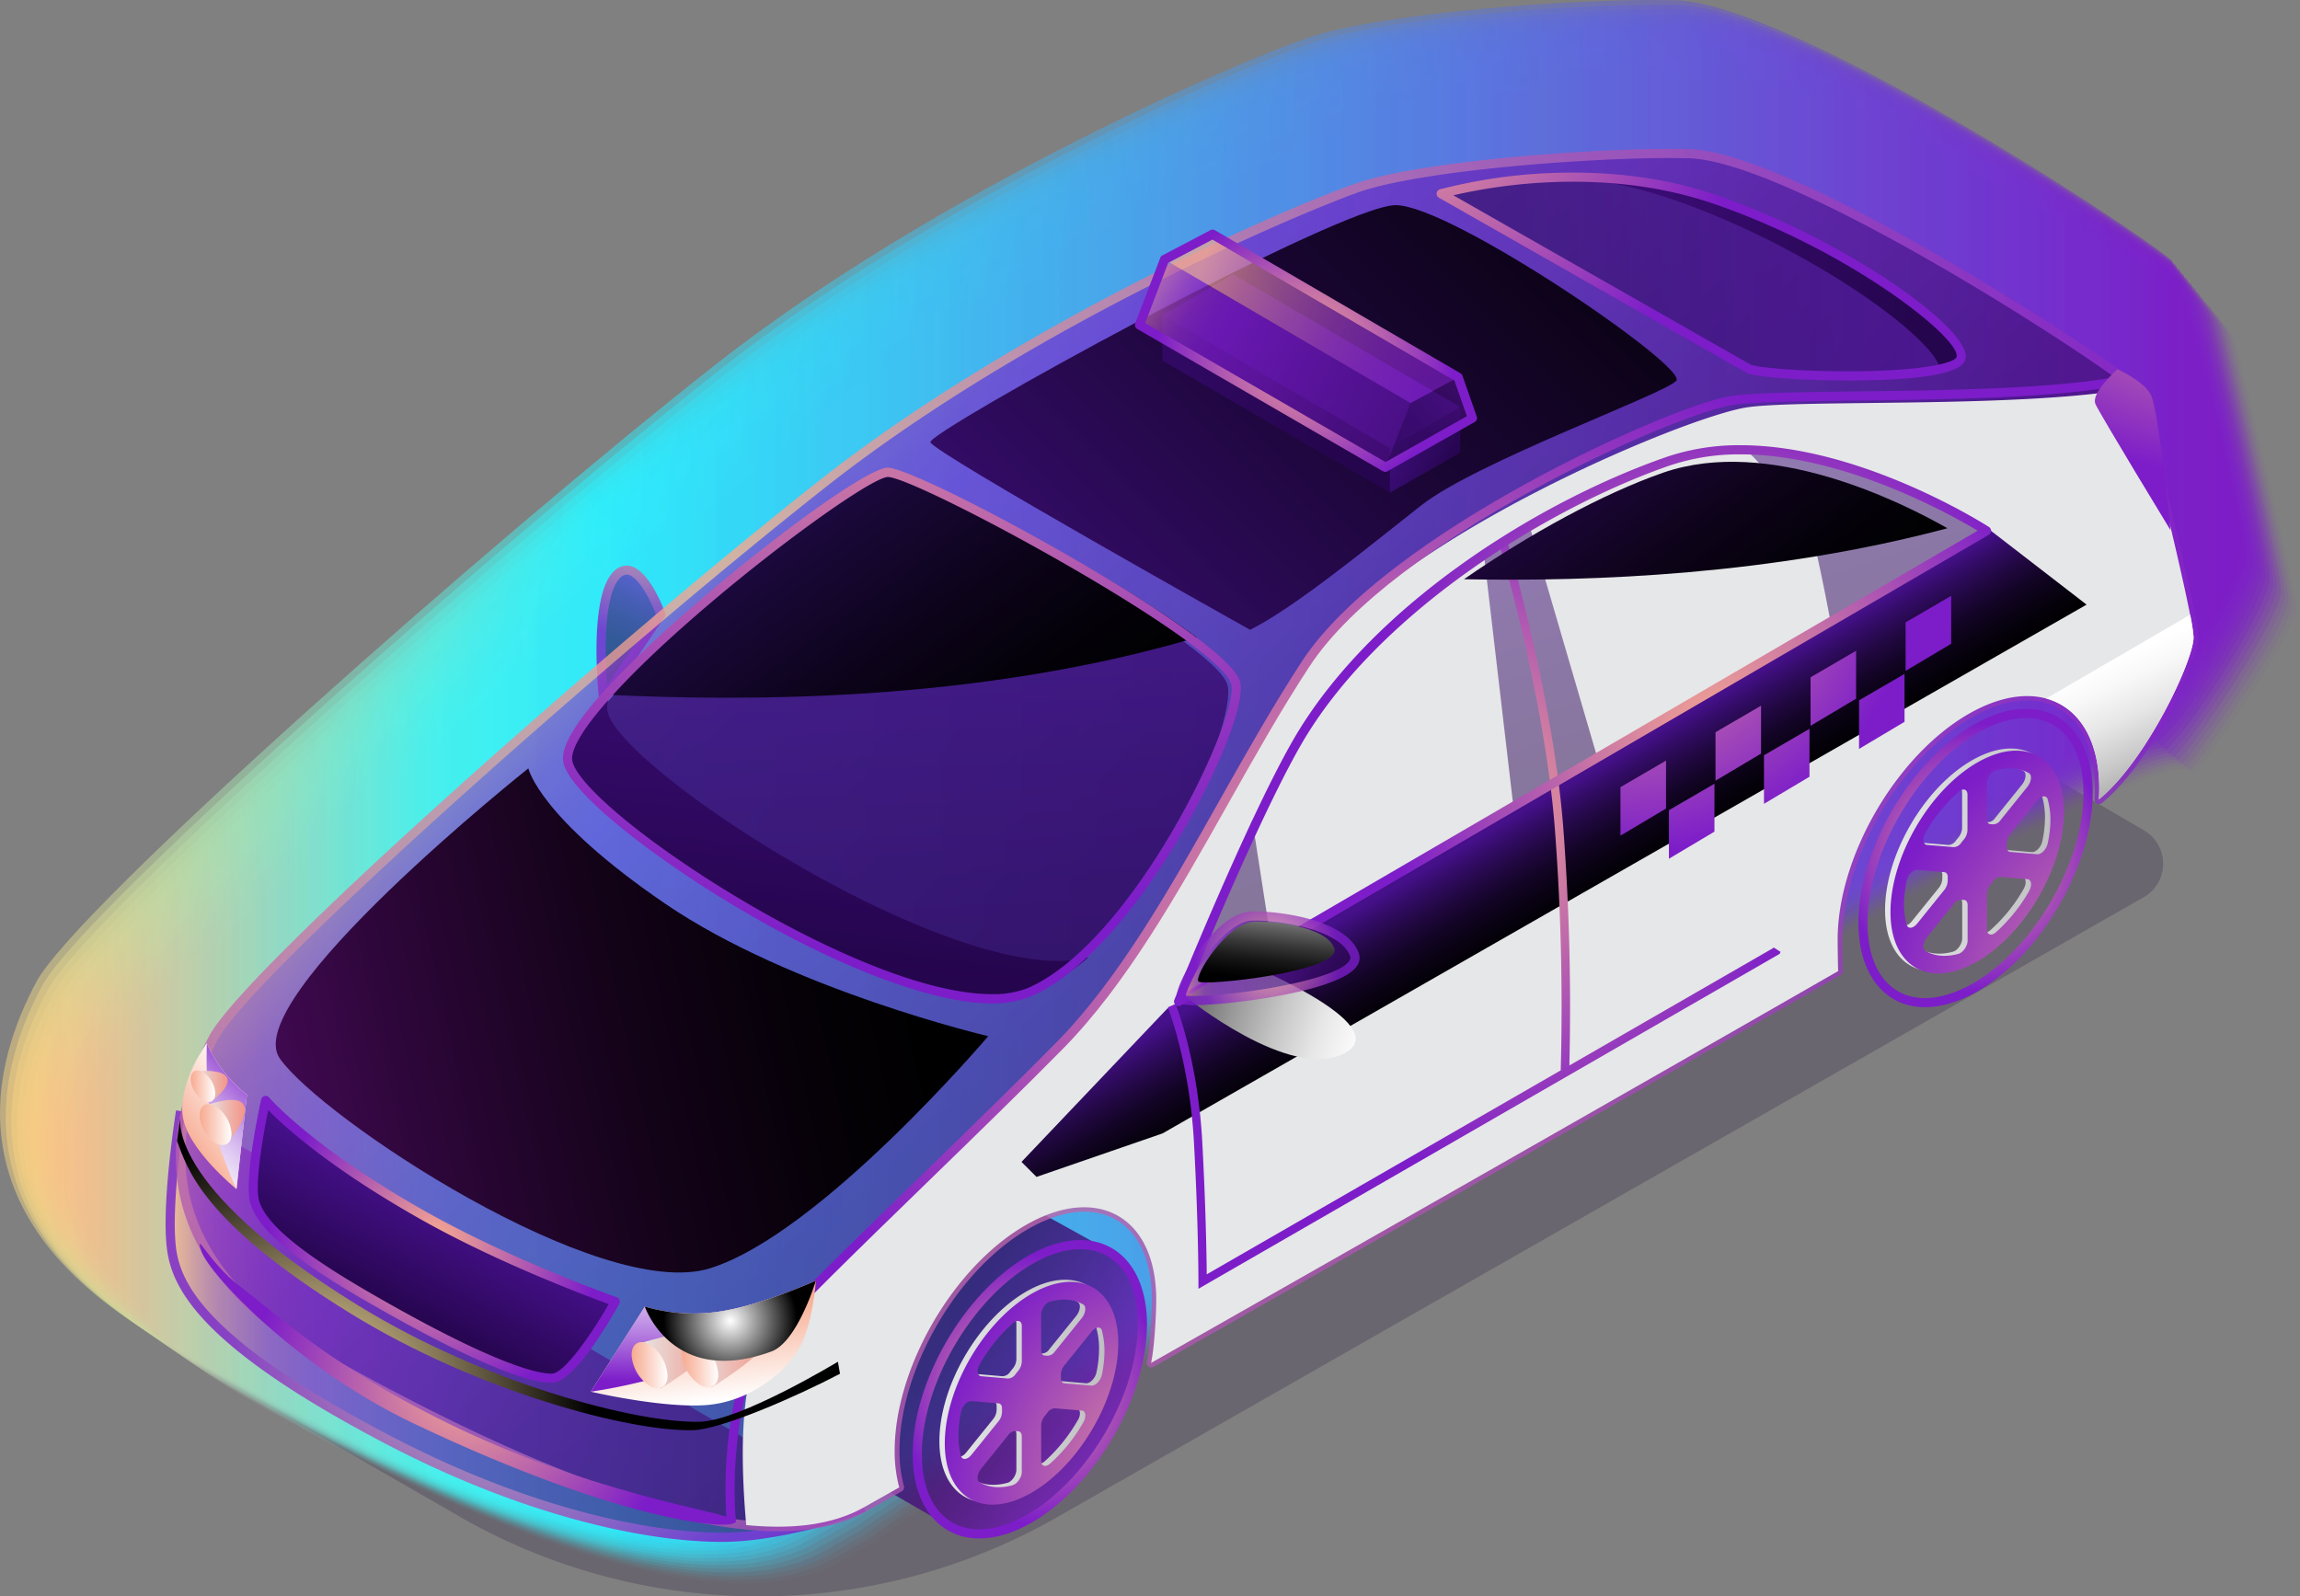
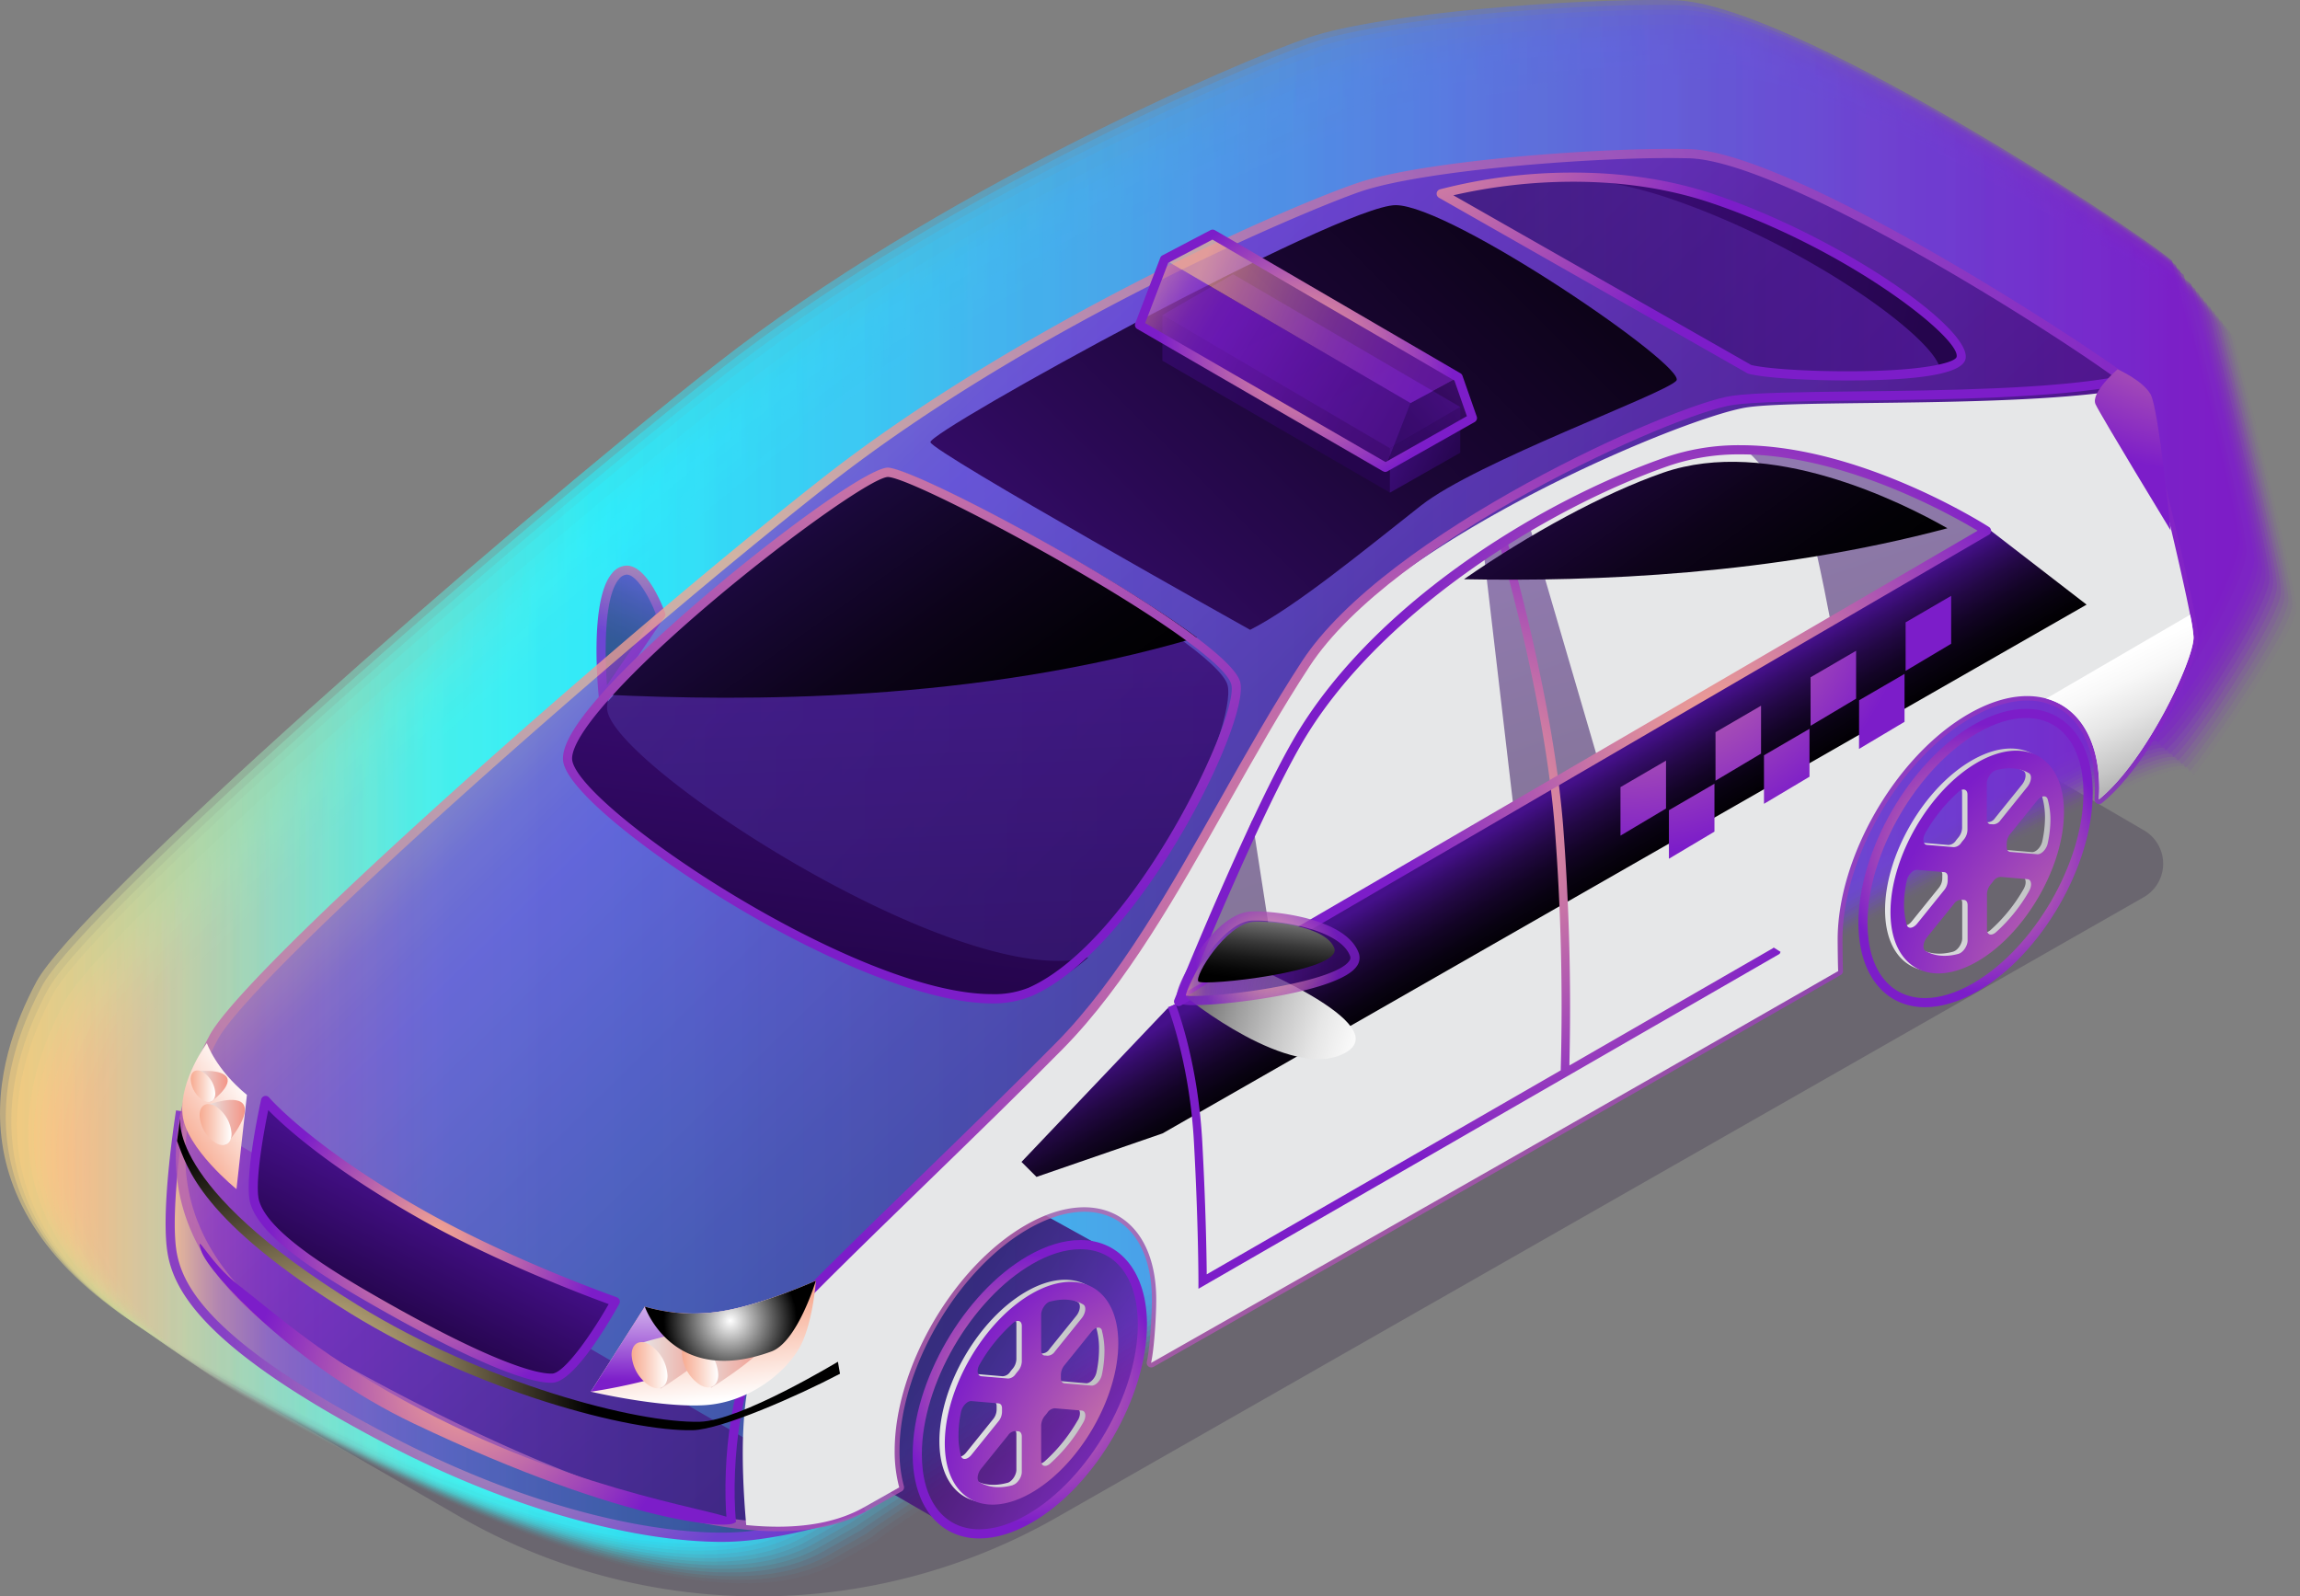
<svg xmlns="http://www.w3.org/2000/svg" xmlns:xlink="http://www.w3.org/1999/xlink" viewBox="0 0 848.48 588.99">
  <rect x="0" y="0" width="848.48" height="588.99" fill="#808080" stroke="none" />
  <defs>
    <style>.cls-1{isolation:isolate;}.cls-2{fill:#16032e;opacity:0.2;}.cls-3,.cls-37,.cls-56,.cls-57,.cls-64{opacity:0.5;}.cls-3{fill:url(#linear-gradient);}.cls-4{opacity:0.47;fill:url(#linear-gradient-2);}.cls-5{opacity:0.44;fill:url(#linear-gradient-3);}.cls-6{opacity:0.41;fill:url(#linear-gradient-4);}.cls-7{opacity:0.38;fill:url(#linear-gradient-5);}.cls-8{opacity:0.35;fill:url(#linear-gradient-6);}.cls-9{opacity:0.32;fill:url(#linear-gradient-7);}.cls-10{opacity:0.29;fill:url(#linear-gradient-8);}.cls-11{opacity:0.26;fill:url(#linear-gradient-9);}.cls-12{opacity:0.24;fill:url(#linear-gradient-10);}.cls-13{opacity:0.21;fill:url(#linear-gradient-11);}.cls-14{opacity:0.18;fill:url(#linear-gradient-12);}.cls-15{opacity:0.15;fill:url(#linear-gradient-13);}.cls-16{opacity:0.12;fill:url(#linear-gradient-14);}.cls-17{opacity:0.09;fill:url(#linear-gradient-15);}.cls-18{opacity:0.06;fill:url(#linear-gradient-16);}.cls-19{opacity:0.03;fill:url(#linear-gradient-17);}.cls-20{opacity:0;fill:url(#linear-gradient-18);}.cls-21,.cls-25,.cls-26,.cls-31,.cls-33,.cls-77{opacity:0.8;}.cls-21{fill:url(#linear-gradient-19);}.cls-22{fill:url(#radial-gradient);}.cls-23,.cls-29,.cls-35,.cls-45,.cls-47,.cls-62,.cls-76{mix-blend-mode:multiply;}.cls-23{fill:url(#linear-gradient-20);}.cls-24{fill:url(#radial-gradient-2);}.cls-26{fill:url(#linear-gradient-21);}.cls-27{fill:url(#radial-gradient-3);}.cls-28{fill:url(#radial-gradient-4);}.cls-29{fill:url(#linear-gradient-22);}.cls-30{fill:url(#radial-gradient-5);}.cls-31{fill:url(#linear-gradient-23);}.cls-32{fill:url(#radial-gradient-6);}.cls-33{fill:url(#linear-gradient-24);}.cls-34{fill:url(#radial-gradient-7);}.cls-35{fill:#e6e7e8;}.cls-36{fill:url(#radial-gradient-8);}.cls-37{fill:url(#New_Gradient_Swatch_copy_25);}.cls-38{fill:url(#New_Gradient_Swatch_copy_25-2);}.cls-39{fill:url(#radial-gradient-9);}.cls-40{fill:url(#New_Gradient_Swatch_copy_25-3);}.cls-41{fill:url(#New_Gradient_Swatch_copy_25-4);}.cls-42{fill:url(#New_Gradient_Swatch_copy_25-5);}.cls-43{fill:url(#radial-gradient-10);}.cls-44{fill:url(#linear-gradient-25);}.cls-45{fill:url(#linear-gradient-26);}.cls-46{fill:url(#linear-gradient-27);}.cls-47{fill:url(#linear-gradient-28);}.cls-48{fill:url(#radial-gradient-11);}.cls-49{fill:url(#linear-gradient-29);}.cls-50{fill:url(#linear-gradient-30);}.cls-51{fill:url(#linear-gradient-31);}.cls-52{fill:url(#linear-gradient-32);}.cls-53{fill:url(#radial-gradient-12);}.cls-54{fill:url(#radial-gradient-13);}.cls-55{fill:url(#linear-gradient-33);}.cls-56{fill:url(#New_Gradient_Swatch_copy_25-6);}.cls-57{fill:url(#New_Gradient_Swatch_copy_25-7);}.cls-58{fill:url(#linear-gradient-34);}.cls-59{fill:url(#linear-gradient-35);}.cls-60{fill:url(#linear-gradient-36);}.cls-61,.cls-66,.cls-68,.cls-69,.cls-70,.cls-73,.cls-79{mix-blend-mode:screen;}.cls-61{fill:url(#linear-gradient-37);}.cls-63{fill:url(#linear-gradient-38);}.cls-64{fill:url(#New_Gradient_Swatch_copy_25-8);}.cls-65{mix-blend-mode:color-dodge;fill:url(#radial-gradient-14);}.cls-66{fill:url(#linear-gradient-39);}.cls-67{fill:url(#radial-gradient-15);}.cls-68{fill:url(#linear-gradient-40);}.cls-69{fill:url(#Radial_Gradient_1);}.cls-70{fill:url(#linear-gradient-41);}.cls-71{fill:url(#radial-gradient-16);}.cls-72{fill:url(#radial-gradient-17);}.cls-73{fill:url(#linear-gradient-42);}.cls-74{fill:url(#radial-gradient-18);}.cls-75{fill:url(#radial-gradient-19);}.cls-76{fill:url(#linear-gradient-43);}.cls-77{fill:url(#linear-gradient-44);}.cls-78{fill:url(#radial-gradient-20);}.cls-79{fill:url(#linear-gradient-45);}.cls-80{fill:url(#New_Gradient_Swatch_copy_25-9);}.cls-81{fill:url(#New_Gradient_Swatch_copy_25-10);}.cls-82{fill:url(#New_Gradient_Swatch_copy_25-11);}.cls-83{opacity:0.7;}.cls-84{fill:url(#linear-gradient-46);}.cls-85{fill:url(#linear-gradient-47);}.cls-86{fill:url(#linear-gradient-48);}.cls-87{fill:url(#radial-gradient-21);}</style>
    <linearGradient id="linear-gradient" x1="6122.37" y1="892.98" x2="6947.01" y2="892.98" gradientTransform="matrix(-1, 0, 0, 1, 7559.61, 0)" gradientUnits="userSpaceOnUse">
      <stop offset="0.03" stop-color="#7c1dc9" />
      <stop offset="0.17" stop-color="#6e41d2" />
      <stop offset="0.46" stop-color="#4c9be8" />
      <stop offset="0.74" stop-color="#2af6ff" />
      <stop offset="1" stop-color="#fdd67f" />
    </linearGradient>
    <linearGradient id="linear-gradient-2" x1="6120.98" y1="894.56" x2="6944.93" y2="894.56" gradientTransform="matrix(-1, 0, 0, 1, 7559.61, 0)" gradientUnits="userSpaceOnUse">
      <stop offset="0.03" stop-color="#7c1dc9" />
      <stop offset="0.17" stop-color="#6e41d2" />
      <stop offset="0.46" stop-color="#4d9ce9" />
      <stop offset="0.74" stop-color="#2bf5ff" />
      <stop offset="0.83" stop-color="#6cecd7" />
      <stop offset="1" stop-color="#fdd380" />
    </linearGradient>
    <linearGradient id="linear-gradient-3" x1="6119.59" y1="896.13" x2="6942.85" y2="896.13" gradientTransform="matrix(-1, 0, 0, 1, 7559.61, 0)" gradientUnits="userSpaceOnUse">
      <stop offset="0.03" stop-color="#7c1dc9" />
      <stop offset="0.17" stop-color="#6e41d2" />
      <stop offset="0.47" stop-color="#4c9ce8" />
      <stop offset="0.74" stop-color="#2bf3fe" />
      <stop offset="0.83" stop-color="#68ecd9" />
      <stop offset="1" stop-color="#fdd181" />
    </linearGradient>
    <linearGradient id="linear-gradient-4" x1="6118.2" y1="897.71" x2="6940.77" y2="897.71" gradientTransform="matrix(-1, 0, 0, 1, 7559.61, 0)" gradientUnits="userSpaceOnUse">
      <stop offset="0.03" stop-color="#7c1dc9" />
      <stop offset="0.17" stop-color="#6e41d2" />
      <stop offset="0.47" stop-color="#4c9ce8" />
      <stop offset="0.74" stop-color="#2cf2fe" />
      <stop offset="0.83" stop-color="#64eddc" />
      <stop offset="1" stop-color="#fdce81" />
    </linearGradient>
    <linearGradient id="linear-gradient-5" x1="6116.81" y1="899.29" x2="6938.69" y2="899.29" gradientTransform="matrix(-1, 0, 0, 1, 7559.61, 0)" gradientUnits="userSpaceOnUse">
      <stop offset="0.03" stop-color="#7c1dc9" />
      <stop offset="0.17" stop-color="#6e41d2" />
      <stop offset="0.47" stop-color="#4c9ce9" />
      <stop offset="0.74" stop-color="#2cf0fe" />
      <stop offset="0.83" stop-color="#60eede" />
      <stop offset="1" stop-color="#fdcb82" />
    </linearGradient>
    <linearGradient id="linear-gradient-6" x1="6115.41" y1="900.86" x2="6936.61" y2="900.86" gradientTransform="matrix(-1, 0, 0, 1, 7559.61, 0)" gradientUnits="userSpaceOnUse">
      <stop offset="0.03" stop-color="#7c1dc9" />
      <stop offset="0.17" stop-color="#6e41d2" />
      <stop offset="0.48" stop-color="#4c9ce8" />
      <stop offset="0.74" stop-color="#2deffd" />
      <stop offset="0.83" stop-color="#5beee1" />
      <stop offset="1" stop-color="#fec983" />
    </linearGradient>
    <linearGradient id="linear-gradient-7" x1="6114.02" y1="902.44" x2="6934.53" y2="902.44" gradientTransform="matrix(-1, 0, 0, 1, 7559.61, 0)" gradientUnits="userSpaceOnUse">
      <stop offset="0.03" stop-color="#7c1dc9" />
      <stop offset="0.17" stop-color="#6e41d2" />
      <stop offset="0.48" stop-color="#4c9ce9" />
      <stop offset="0.74" stop-color="#2dedfd" />
      <stop offset="0.83" stop-color="#57efe3" />
      <stop offset="1" stop-color="#fec684" />
    </linearGradient>
    <linearGradient id="linear-gradient-8" x1="6112.62" y1="904.02" x2="6932.45" y2="904.02" gradientTransform="matrix(-1, 0, 0, 1, 7559.61, 0)" gradientUnits="userSpaceOnUse">
      <stop offset="0.03" stop-color="#7c1dc9" />
      <stop offset="0.17" stop-color="#6e41d2" />
      <stop offset="0.48" stop-color="#4c9ce9" />
      <stop offset="0.74" stop-color="#2eecfd" />
      <stop offset="0.83" stop-color="#53f0e6" />
      <stop offset="1" stop-color="#fec384" />
    </linearGradient>
    <linearGradient id="linear-gradient-9" x1="6111.22" y1="905.59" x2="6930.37" y2="905.59" gradientTransform="matrix(-1, 0, 0, 1, 7559.61, 0)" gradientUnits="userSpaceOnUse">
      <stop offset="0.03" stop-color="#7c1dc9" />
      <stop offset="0.17" stop-color="#6e41d2" />
      <stop offset="0.49" stop-color="#4c9ce8" />
      <stop offset="0.74" stop-color="#2eeafc" />
      <stop offset="0.83" stop-color="#4ff0e8" />
      <stop offset="1" stop-color="#fec185" />
    </linearGradient>
    <linearGradient id="linear-gradient-10" x1="6109.82" y1="907.17" x2="6928.29" y2="907.17" gradientTransform="matrix(-1, 0, 0, 1, 7559.61, 0)" gradientUnits="userSpaceOnUse">
      <stop offset="0.03" stop-color="#7c1dc9" />
      <stop offset="0.17" stop-color="#6e41d2" />
      <stop offset="0.49" stop-color="#4c9ce9" />
      <stop offset="0.74" stop-color="#2fe9fc" />
      <stop offset="0.83" stop-color="#4bf1eb" />
      <stop offset="1" stop-color="#febe86" />
    </linearGradient>
    <linearGradient id="linear-gradient-11" x1="6108.42" y1="908.75" x2="6926.21" y2="908.75" gradientTransform="matrix(-1, 0, 0, 1, 7559.61, 0)" gradientUnits="userSpaceOnUse">
      <stop offset="0.03" stop-color="#7c1dc9" />
      <stop offset="0.17" stop-color="#6e41d2" />
      <stop offset="0.49" stop-color="#4c9ce8" />
      <stop offset="0.74" stop-color="#2fe7fb" />
      <stop offset="0.83" stop-color="#47f1ed" />
      <stop offset="1" stop-color="#febc87" />
    </linearGradient>
    <linearGradient id="linear-gradient-12" x1="6107.02" y1="910.32" x2="6924.13" y2="910.32" gradientTransform="matrix(-1, 0, 0, 1, 7559.61, 0)" gradientUnits="userSpaceOnUse">
      <stop offset="0.03" stop-color="#7c1dc9" />
      <stop offset="0.17" stop-color="#6e41d2" />
      <stop offset="0.49" stop-color="#4c9ce8" />
      <stop offset="0.74" stop-color="#30e6fb" />
      <stop offset="0.83" stop-color="#43f2f0" />
      <stop offset="1" stop-color="#feb987" />
    </linearGradient>
    <linearGradient id="linear-gradient-13" x1="6105.61" y1="911.9" x2="6922.05" y2="911.9" gradientTransform="matrix(-1, 0, 0, 1, 7559.61, 0)" gradientUnits="userSpaceOnUse">
      <stop offset="0.03" stop-color="#7c1dc9" />
      <stop offset="0.18" stop-color="#6e41d2" />
      <stop offset="0.5" stop-color="#4c9ce9" />
      <stop offset="0.74" stop-color="#30e4fb" />
      <stop offset="0.83" stop-color="#3ff3f2" />
      <stop offset="1" stop-color="#feb688" />
    </linearGradient>
    <linearGradient id="linear-gradient-14" x1="6104.2" y1="913.47" x2="6919.97" y2="913.47" gradientTransform="matrix(-1, 0, 0, 1, 7559.61, 0)" gradientUnits="userSpaceOnUse">
      <stop offset="0.03" stop-color="#7c1dc9" />
      <stop offset="0.18" stop-color="#6e41d2" />
      <stop offset="0.5" stop-color="#4c9ce8" />
      <stop offset="0.74" stop-color="#31e3fa" />
      <stop offset="0.83" stop-color="#3af3f5" />
      <stop offset="1" stop-color="#ffb489" />
    </linearGradient>
    <linearGradient id="linear-gradient-15" x1="6102.79" y1="915.05" x2="6917.89" y2="915.05" gradientTransform="matrix(-1, 0, 0, 1, 7559.61, 0)" gradientUnits="userSpaceOnUse">
      <stop offset="0.03" stop-color="#7c1dc9" />
      <stop offset="0.18" stop-color="#6e41d2" />
      <stop offset="0.5" stop-color="#4c9ce9" />
      <stop offset="0.74" stop-color="#31e1fa" />
      <stop offset="0.83" stop-color="#36f4f7" />
      <stop offset="1" stop-color="#ffb18a" />
    </linearGradient>
    <linearGradient id="linear-gradient-16" x1="6101.37" y1="916.63" x2="6915.81" y2="916.63" gradientTransform="matrix(-1, 0, 0, 1, 7559.61, 0)" gradientUnits="userSpaceOnUse">
      <stop offset="0.03" stop-color="#7c1dc9" />
      <stop offset="0.18" stop-color="#6e41d2" />
      <stop offset="0.51" stop-color="#4c9ce9" />
      <stop offset="0.74" stop-color="#32e0fa" />
      <stop offset="0.83" stop-color="#32f5fa" />
      <stop offset="1" stop-color="#ffae8a" />
    </linearGradient>
    <linearGradient id="linear-gradient-17" x1="6099.96" y1="918.2" x2="6913.73" y2="918.2" gradientTransform="matrix(-1, 0, 0, 1, 7559.61, 0)" gradientUnits="userSpaceOnUse">
      <stop offset="0.03" stop-color="#7c1dc9" />
      <stop offset="0.18" stop-color="#6e41d2" />
      <stop offset="0.51" stop-color="#4b9ce8" />
      <stop offset="0.74" stop-color="#32def9" />
      <stop offset="0.83" stop-color="#2ef5fc" />
      <stop offset="1" stop-color="#ffac8b" />
    </linearGradient>
    <linearGradient id="linear-gradient-18" x1="6098.54" y1="919.78" x2="6911.65" y2="919.78" gradientTransform="matrix(-1, 0, 0, 1, 7559.61, 0)" gradientUnits="userSpaceOnUse">
      <stop offset="0.03" stop-color="#7c1dc9" />
      <stop offset="0.18" stop-color="#6e41d2" />
      <stop offset="0.51" stop-color="#4c9be8" />
      <stop offset="0.83" stop-color="#2af6ff" />
      <stop offset="1" stop-color="#ffa98c" />
    </linearGradient>
    <linearGradient id="linear-gradient-19" x1="1043.26" y1="1156.74" x2="949.56" y2="1097.64" gradientUnits="userSpaceOnUse">
      <stop offset="0.01" stop-color="#f7aa90" />
      <stop offset="0.01" stop-color="#f5a791" />
      <stop offset="0.04" stop-color="#d07da2" />
      <stop offset="0.07" stop-color="#b25ab0" />
      <stop offset="0.11" stop-color="#9a40bb" />
      <stop offset="0.14" stop-color="#892cc3" />
      <stop offset="0.18" stop-color="#7f21c7" />
      <stop offset="0.21" stop-color="#7c1dc9" />
      <stop offset="0.28" stop-color="#731abc" />
      <stop offset="0.5" stop-color="#561293" />
      <stop offset="0.7" stop-color="#410d75" />
      <stop offset="0.87" stop-color="#340963" />
      <stop offset="1" stop-color="#30085d" />
    </linearGradient>
    <radialGradient id="radial-gradient" cx="992.5" cy="1124.2" r="49.48" gradientUnits="userSpaceOnUse">
      <stop offset="0" stop-color="#f7aa90" />
      <stop offset="1" stop-color="#7c1dc9" />
    </radialGradient>
    <linearGradient id="linear-gradient-20" x1="6536.51" y1="1124.88" x2="6600.47" y2="1124.88" gradientTransform="matrix(-1, 0, 0, 1, 7559.61, 0)" gradientUnits="userSpaceOnUse">
      <stop offset="0" stop-color="#bcbec0" />
      <stop offset="1" stop-color="#e6e7e8" />
    </linearGradient>
    <radialGradient id="radial-gradient-2" cx="1056.61" cy="1159.86" r="100.06" xlink:href="#radial-gradient" />
    <linearGradient id="linear-gradient-21" x1="675.37" y1="1100.19" x2="931.25" y2="1100.19" xlink:href="#linear-gradient-19" />
    <radialGradient id="radial-gradient-3" cx="802.8" cy="1100.89" r="107.26" xlink:href="#radial-gradient" />
    <radialGradient id="radial-gradient-4" cx="1341.38" cy="928.2" r="49.48" xlink:href="#radial-gradient" />
    <linearGradient id="linear-gradient-22" x1="6187.63" y1="928.88" x2="6251.59" y2="928.88" xlink:href="#linear-gradient-20" />
    <radialGradient id="radial-gradient-5" cx="1421.29" cy="988.21" r="120.19" xlink:href="#radial-gradient" />
    <linearGradient id="linear-gradient-23" x1="856.34" y1="812.55" x2="837.76" y2="853.07" xlink:href="#linear-gradient-19" />
    <radialGradient id="radial-gradient-6" cx="850.19" cy="800.94" r="46.27" xlink:href="#radial-gradient" />
    <linearGradient id="linear-gradient-24" x1="875.2" y1="744.42" x2="1195.99" y2="1068.59" xlink:href="#linear-gradient-19" />
    <radialGradient id="radial-gradient-7" cx="883.39" cy="817.26" r="568.25" xlink:href="#radial-gradient" />
    <radialGradient id="radial-gradient-8" cx="1137.76" cy="961.99" r="235.68" xlink:href="#radial-gradient" />
    <linearGradient id="New_Gradient_Swatch_copy_25" x1="1144.26" y1="713.65" x2="1336.1" y2="713.65" gradientUnits="userSpaceOnUse">
      <stop offset="0" stop-color="#25054d" />
      <stop offset="1" stop-color="#45108a" />
    </linearGradient>
    <linearGradient id="New_Gradient_Swatch_copy_25-2" x1="1324.33" y1="724.56" x2="1158.03" y2="686.99" xlink:href="#New_Gradient_Swatch_copy_25" />
    <radialGradient id="radial-gradient-9" cx="1127.07" cy="640.54" r="128.38" xlink:href="#radial-gradient" />
    <linearGradient id="New_Gradient_Swatch_copy_25-3" x1="6608.82" y1="1037.14" x2="6619.37" y2="752.23" gradientTransform="matrix(-1, 0, 0, 1, 7559.61, 0)" xlink:href="#New_Gradient_Swatch_copy_25" />
    <linearGradient id="New_Gradient_Swatch_copy_25-4" x1="754.43" y1="1094.77" x2="774.26" y2="1056.36" xlink:href="#New_Gradient_Swatch_copy_25" />
    <linearGradient id="New_Gradient_Swatch_copy_25-5" x1="913.01" y1="967.21" x2="934.54" y2="796.69" xlink:href="#New_Gradient_Swatch_copy_25" />
    <radialGradient id="radial-gradient-10" cx="772.81" cy="1068.9" r="61.18" xlink:href="#radial-gradient" />
    <linearGradient id="linear-gradient-25" x1="6688.87" y1="1092.89" x2="6684.81" y2="1128.69" gradientTransform="matrix(-1, 0, 0, 1, 7559.61, 0)" gradientUnits="userSpaceOnUse">
      <stop offset="0" stop-color="#f7aa90" />
      <stop offset="0.43" stop-color="#facdbd" />
      <stop offset="1" stop-color="#fff" />
    </linearGradient>
    <linearGradient id="linear-gradient-26" x1="6687.77" y1="1121.45" x2="6687.03" y2="1066.09" gradientTransform="matrix(-1, 0, 0, 1, 7559.61, 0)" gradientUnits="userSpaceOnUse">
      <stop offset="0" stop-color="#7c1dc9" />
      <stop offset="0.02" stop-color="#8023cb" />
      <stop offset="0.23" stop-color="#a665da" />
      <stop offset="0.42" stop-color="#c69ce7" />
      <stop offset="0.6" stop-color="#dec7f2" />
      <stop offset="0.77" stop-color="#f0e6f9" />
      <stop offset="0.9" stop-color="#fbf8fd" />
      <stop offset="1" stop-color="#fff" />
    </linearGradient>
    <linearGradient id="linear-gradient-27" x1="706.62" y1="1015.34" x2="680.17" y2="1032.79" gradientUnits="userSpaceOnUse">
      <stop offset="0" stop-color="#fff" />
      <stop offset="0.43" stop-color="#fcdcd2" />
      <stop offset="1" stop-color="#f7aa90" />
    </linearGradient>
    <linearGradient id="linear-gradient-28" x1="710.86" y1="1007.2" x2="675.97" y2="1041.53" gradientTransform="matrix(1, 0, 0, 1, 0, 0)" xlink:href="#linear-gradient-26" />
    <radialGradient id="radial-gradient-11" cx="1424.95" cy="691.34" r="94.18" xlink:href="#radial-gradient" />
    <linearGradient id="linear-gradient-29" x1="6681.57" y1="1113.18" x2="6711.19" y2="1113.18" gradientTransform="matrix(-1, 0, 0, 1, 7559.61, 0)" gradientUnits="userSpaceOnUse">
      <stop offset="0" stop-color="#f49587" />
      <stop offset="0.49" stop-color="#edbbb4" />
      <stop offset="1" stop-color="#e6e7e8" />
    </linearGradient>
    <linearGradient id="linear-gradient-30" x1="-4432.95" y1="1115.32" x2="-4419.7" y2="1115.32" gradientTransform="translate(5278.54)" xlink:href="#linear-gradient-25" />
    <linearGradient id="linear-gradient-31" x1="6662.7" y1="1112.76" x2="6692.58" y2="1112.76" xlink:href="#linear-gradient-29" />
    <linearGradient id="linear-gradient-32" x1="-4414.35" y1="1114.92" x2="-4400.99" y2="1114.92" gradientTransform="translate(5278.54)" xlink:href="#linear-gradient-25" />
    <radialGradient id="radial-gradient-12" cx="6664.65" cy="1102.38" r="11.52" gradientTransform="matrix(-1, 0, 0, 1, 7559.61, 0)" gradientUnits="userSpaceOnUse">
      <stop offset="0.16" stop-color="#f90" />
      <stop offset="0.34" stop-color="#fd9500" />
      <stop offset="0.52" stop-color="#f68900" />
      <stop offset="0.69" stop-color="#ea7600" />
      <stop offset="0.87" stop-color="#db5a00" />
      <stop offset="0.99" stop-color="#cc4100" />
    </radialGradient>
    <radialGradient id="radial-gradient-13" cx="-4393.38" cy="1104.29" r="6.78" gradientTransform="translate(5278.54)" xlink:href="#radial-gradient-12" />
    <linearGradient id="linear-gradient-33" x1="6856.68" y1="1025.84" x2="6870.86" y2="1025.84" xlink:href="#linear-gradient-29" />
    <linearGradient id="New_Gradient_Swatch_copy_25-6" x1="1062.25" y1="951.56" x2="1018.35" y2="818.19" xlink:href="#New_Gradient_Swatch_copy_25" />
    <linearGradient id="New_Gradient_Swatch_copy_25-7" x1="1324.98" y1="865.1" x2="1281.09" y2="731.72" xlink:href="#New_Gradient_Swatch_copy_25" />
    <linearGradient id="linear-gradient-34" x1="-4592.3" y1="1026.54" x2="-4580.53" y2="1026.54" gradientTransform="translate(5278.54)" xlink:href="#linear-gradient-25" />
    <linearGradient id="linear-gradient-35" x1="6863.01" y1="1012.49" x2="6874.76" y2="1012.49" xlink:href="#linear-gradient-29" />
    <linearGradient id="linear-gradient-36" x1="-4595.63" y1="1012.35" x2="-4586.56" y2="1012.35" gradientTransform="translate(5278.54)" xlink:href="#linear-gradient-25" />
    <linearGradient id="linear-gradient-37" x1="6388.41" y1="912.8" x2="6364.9" y2="952.36" gradientTransform="matrix(-1, 0, 0, 1, 6947.01, -611.63)" gradientUnits="userSpaceOnUse">
      <stop offset="0" stop-color="#45108a" />
      <stop offset="0.13" stop-color="#340c69" />
      <stop offset="0.31" stop-color="#220843" />
      <stop offset="0.49" stop-color="#130426" />
      <stop offset="0.67" stop-color="#080211" />
      <stop offset="0.84" stop-color="#020004" />
      <stop offset="1" />
    </linearGradient>
    <linearGradient id="linear-gradient-38" x1="6143.27" y1="901.53" x2="6165.41" y2="854.29" gradientTransform="matrix(-1, 0, 0, 1, 7559.61, 0)" gradientUnits="userSpaceOnUse">
      <stop offset="0" stop-color="#9c9c9c" />
      <stop offset="0" stop-color="#9d9d9d" />
      <stop offset="0.31" stop-color="#c7c7c7" />
      <stop offset="0.59" stop-color="#e6e6e6" />
      <stop offset="0.83" stop-color="#f8f8f8" />
      <stop offset="1" stop-color="#fff" />
    </linearGradient>
    <linearGradient id="New_Gradient_Swatch_copy_25-8" x1="578.34" y1="297.58" x2="534.45" y2="164.2" xlink:href="#New_Gradient_Swatch_copy_25" />
    <radialGradient id="radial-gradient-14" cx="6831.96" cy="1128.32" r="102.99" gradientTransform="matrix(-1, 0, 0, 1, 7559.61, 0)" gradientUnits="userSpaceOnUse">
      <stop offset="0" stop-color="#ffe4a7" />
      <stop offset="1" />
    </radialGradient>
    <linearGradient id="linear-gradient-39" x1="6713.23" y1="719.49" x2="6579.62" y2="906.24" gradientTransform="matrix(-1, 0, 0, 1, 7559.61, 0)" gradientUnits="userSpaceOnUse">
      <stop offset="0" stop-color="#4916a1" />
      <stop offset="0.03" stop-color="#451599" />
      <stop offset="0.28" stop-color="#2d0d63" />
      <stop offset="0.5" stop-color="#190838" />
      <stop offset="0.71" stop-color="#0c0319" />
      <stop offset="0.88" stop-color="#030107" />
      <stop offset="1" />
    </linearGradient>
    <radialGradient id="radial-gradient-15" cx="6774.54" cy="1122.35" r="78.9" gradientTransform="matrix(-1, 0, 0, 1, 7559.61, 0)" xlink:href="#radial-gradient" />
    <linearGradient id="linear-gradient-40" x1="6944.6" y1="1037.61" x2="6608.6" y2="962.95" gradientTransform="matrix(-1, 0, 0, 1, 7559.61, 0)" gradientUnits="userSpaceOnUse">
      <stop offset="0" stop-color="#6d108a" />
      <stop offset="0.2" stop-color="#4e0b62" />
      <stop offset="0.45" stop-color="#2c0638" />
      <stop offset="0.67" stop-color="#140319" />
      <stop offset="0.87" stop-color="#050107" />
      <stop offset="1" />
    </linearGradient>
    <radialGradient id="Radial_Gradient_1" cx="6677.58" cy="1098.91" r="24.64" gradientTransform="matrix(-1, 0, 0, 1, 7559.61, 0)" gradientUnits="userSpaceOnUse">
      <stop offset="0" stop-color="#fff" />
      <stop offset="1" />
    </radialGradient>
    <linearGradient id="linear-gradient-41" x1="6594.14" y1="892.19" x2="6297.39" y2="593.22" gradientTransform="matrix(-1, 0, 0, 1, 7559.61, 0)" gradientUnits="userSpaceOnUse">
      <stop offset="0" stop-color="#45108a" />
      <stop offset="0.2" stop-color="#310b62" />
      <stop offset="0.45" stop-color="#1c0638" />
      <stop offset="0.67" stop-color="#0d0319" />
      <stop offset="0.87" stop-color="#030107" />
      <stop offset="1" />
    </linearGradient>
    <radialGradient id="radial-gradient-16" cx="6407.01" cy="912.18" r="128.32" gradientTransform="matrix(-1, 0, 0, 1, 7559.61, 0)" xlink:href="#radial-gradient" />
    <radialGradient id="radial-gradient-17" cx="1210.53" cy="817.12" r="109.71" xlink:href="#radial-gradient" />
    <linearGradient id="linear-gradient-42" x1="6388.95" y1="716.41" x2="6289.76" y2="855.06" xlink:href="#linear-gradient-41" />
    <radialGradient id="radial-gradient-18" cx="931.79" cy="676" r="287.69" xlink:href="#radial-gradient" />
    <radialGradient id="radial-gradient-19" cx="1248.17" cy="883.3" r="129.27" xlink:href="#radial-gradient" />
    <linearGradient id="linear-gradient-43" x1="6505.79" y1="975.5" x2="6439.36" y2="996.26" gradientTransform="matrix(-1, 0, 0, 1, 7559.61, 0)" gradientUnits="userSpaceOnUse">
      <stop offset="0" stop-color="#696969" />
      <stop offset="0.24" stop-color="#9c9c9c" />
      <stop offset="0.48" stop-color="#c7c7c7" />
      <stop offset="0.69" stop-color="#e6e6e6" />
      <stop offset="0.87" stop-color="#f8f8f8" />
      <stop offset="1" stop-color="#fff" />
    </linearGradient>
    <linearGradient id="linear-gradient-44" x1="1048.34" y1="965.19" x2="1112.44" y2="965.19" xlink:href="#linear-gradient-19" />
    <radialGradient id="radial-gradient-20" cx="1080.39" cy="965.18" r="26.81" xlink:href="#radial-gradient" />
    <linearGradient id="linear-gradient-45" x1="6477.53" y1="946.66" x2="6480.48" y2="973.61" gradientTransform="matrix(-1, 0, 0, 1, 7559.61, 0)" gradientUnits="userSpaceOnUse">
      <stop offset="0" stop-color="#9c9c9c" />
      <stop offset="0.01" stop-color="#999" />
      <stop offset="0.26" stop-color="#636363" />
      <stop offset="0.49" stop-color="#383838" />
      <stop offset="0.7" stop-color="#191919" />
      <stop offset="0.88" stop-color="#070707" />
      <stop offset="1" />
    </linearGradient>
    <linearGradient id="New_Gradient_Swatch_copy_25-9" x1="6449.22" y1="768.72" x2="6631.73" y2="714.07" gradientTransform="matrix(-1, 0, 0, 1, 6947.01, -611.63)" xlink:href="#New_Gradient_Swatch_copy_25" />
    <linearGradient id="New_Gradient_Swatch_copy_25-10" x1="6409.56" y1="782.74" x2="6439.7" y2="769.56" gradientTransform="matrix(-1, 0, 0, 1, 6947.01, -611.63)" xlink:href="#New_Gradient_Swatch_copy_25" />
    <linearGradient id="New_Gradient_Swatch_copy_25-11" x1="6542.92" y1="593.01" x2="6451.92" y2="766.45" gradientTransform="matrix(-1, 0, 0, 1, 6947.01, -611.63)" xlink:href="#New_Gradient_Swatch_copy_25" />
    <linearGradient id="linear-gradient-46" x1="417.16" y1="102.78" x2="582.9" y2="200.99" gradientUnits="userSpaceOnUse">
      <stop offset="0" stop-color="#f7aa90" />
      <stop offset="0.03" stop-color="#d27fa1" />
      <stop offset="0.07" stop-color="#b35cb0" />
      <stop offset="0.1" stop-color="#9b40bb" />
      <stop offset="0.13" stop-color="#8a2dc3" />
      <stop offset="0.17" stop-color="#7f21c7" />
      <stop offset="0.2" stop-color="#7c1dc9" />
      <stop offset="0.27" stop-color="#731abc" />
      <stop offset="0.49" stop-color="#561293" />
      <stop offset="0.7" stop-color="#410d75" />
      <stop offset="0.87" stop-color="#340963" />
      <stop offset="1" stop-color="#30085d" />
    </linearGradient>
    <linearGradient id="linear-gradient-47" x1="565.63" y1="121.55" x2="516.16" y2="165.32" gradientUnits="userSpaceOnUse">
      <stop offset="0" stop-color="#7c1dc9" />
      <stop offset="0.08" stop-color="#731abc" />
      <stop offset="0.36" stop-color="#561293" />
      <stop offset="0.62" stop-color="#410d75" />
      <stop offset="0.84" stop-color="#340963" />
      <stop offset="1" stop-color="#30085d" />
    </linearGradient>
    <linearGradient id="linear-gradient-48" x1="442.14" y1="99.71" x2="542.6" y2="142.77" gradientUnits="userSpaceOnUse">
      <stop offset="0" stop-color="#f7aa90" />
      <stop offset="0.16" stop-color="#d27fa1" />
      <stop offset="0.33" stop-color="#b35cb0" />
      <stop offset="0.49" stop-color="#9b40bb" />
      <stop offset="0.66" stop-color="#8a2dc3" />
      <stop offset="0.83" stop-color="#7f21c7" />
      <stop offset="1" stop-color="#7c1dc9" />
    </linearGradient>
    <radialGradient id="radial-gradient-21" cx="1094.37" cy="741.07" r="54.67" xlink:href="#radial-gradient" />
  </defs>
  <g class="cls-1">
    <g id="Layer_1" data-name="Layer 1">
      <path class="cls-2" d="M1403.43,942.65l-401,228.83a221.74,221.74,0,0,1-220.71-.53l-93.6-54a14.25,14.25,0,0,1,0-24.67l501.53-290.58a14.24,14.24,0,0,1,14.31,0L1403.54,918A14.24,14.24,0,0,1,1403.43,942.65Z" transform="translate(-612.59 -611.63)" />
      <path class="cls-3" d="M626,973.89c14.75-27.67,168.78-163.47,250.26-227.51s192.82-112,219.1-120.92,98.54-14.62,135.07-13.74c42.22,1,167,82.36,183.44,96.13,0,0,23.37,92.23,23.37,102.07,0,9.45-19.33,50.61-38.78,66.41.09-1.5-503,288.39-506.06,290.09-43.49,24.45-132.16-11.35-217.83-59.1C591,1060.74,611.24,1001.56,626,973.89Z" transform="translate(-612.59 -611.63)" />
      <path class="cls-4" d="M878.12,748.08c81.41-64,192.66-111.9,218.92-120.83s98.46-14.6,135-13.72c42.19,1,166.87,82.29,183.29,96.05,0,0,23.19,91.54,23.34,101.84a13.6,13.6,0,0,1-.28,2.61c-2.42,12.61-21.5,50-38.45,63.63.08-3.25-419.16,240-492.88,282.78l-12.77,7.34c-43.45,24.42-132-11.35-217.65-59.06-83.53-46.54-63.28-105.67-48.53-133.32S796.71,812.07,878.12,748.08Z" transform="translate(-612.59 -611.63)" />
      <path class="cls-5" d="M880,749.78c81.34-63.93,192.51-111.81,218.75-120.73s98.37-14.6,134.85-13.71c42.15,1,166.72,82.22,183.13,96,0,0,23,90.84,23.3,101.6a12.83,12.83,0,0,1-.24,2.61c-2.27,12.41-22.54,50.74-38.43,63.47.08-5.14-423.33,242.42-492.37,282.75l-12.87,7.39c-43.42,24.41-131.94-11.34-217.47-59-83.46-46.51-63.23-105.58-48.5-133.21S798.64,813.71,880,749.78Z" transform="translate(-612.59 -611.63)" />
      <path class="cls-6" d="M881.85,751.48c81.27-63.88,192.34-111.72,218.56-120.63s98.29-14.59,134.74-13.7c42.12,1,166.58,82.15,183,95.89,0,0,22.83,90.14,23.26,101.36a13,13,0,0,1-.21,2.61c-2.15,12.2-23.58,51.53-38.4,63.31.06-7-427.52,244.79-491.87,282.72-7.66,4.4-12.22,7-13,7.44-43.38,24.39-131.83-11.33-217.29-59-83.39-46.47-63.18-105.5-48.46-133.1S800.57,815.36,881.85,751.48Z" transform="translate(-612.59 -611.63)" />
-       <path class="cls-7" d="M883.71,753.17c81.21-63.82,192.19-111.62,218.38-120.53s98.21-14.57,134.63-13.68c42.08,1,166.45,82.08,182.84,95.81,0,0,22.66,89.45,23.23,101.13a12.51,12.51,0,0,1-.18,2.6c-2,12-24.61,52.31-38.38,63.15.06-8.92-431.69,247.16-491.36,282.7-7.58,4.35-12.16,7-13.07,7.48-43.34,24.37-131.72-11.32-217.11-58.91-83.32-46.43-63.13-105.41-48.42-133S802.5,817,883.71,753.17Z" transform="translate(-612.59 -611.63)" />
      <path class="cls-8" d="M885.57,754.87c81.14-63.77,192-111.53,218.21-120.43s98.13-14.56,134.51-13.68c42,1,166.31,82,182.69,95.74,0,0,22.48,88.75,23.2,100.89a12.9,12.9,0,0,1-.15,2.6c-1.86,11.78-25.65,53.1-38.36,63,.06-10.81-435.86,249.53-490.85,282.67-7.5,4.3-12.1,6.93-13.17,7.53-43.31,24.35-131.61-11.31-216.93-58.86-83.25-46.39-63.07-105.32-48.38-132.88S804.43,818.64,885.57,754.87Z" transform="translate(-612.59 -611.63)" />
      <path class="cls-9" d="M887.44,756.57c81.07-63.73,191.86-111.45,218-120.33s98-14.55,134.4-13.67c42,1,166.18,81.95,182.54,95.65,0,0,22.33,88.06,23.17,100.67a12.56,12.56,0,0,1-.12,2.59c-1.72,11.58-26.69,53.89-38.34,62.83.06-12.7-440,251.9-490.34,282.65-7.42,4.24-12,6.88-13.27,7.57-43.27,24.33-131.5-11.3-216.75-58.81-83.19-46.35-63-105.23-48.34-132.77S806.36,820.29,887.44,756.57Z" transform="translate(-612.59 -611.63)" />
      <path class="cls-10" d="M889.3,758.26c81-63.67,191.71-111.35,217.84-120.23s98-14.53,134.29-13.65c42,1,166,81.88,182.39,95.57,0,0,22.16,87.37,23.13,100.43a12.41,12.41,0,0,1-.08,2.59c-1.57,11.37-27.72,54.67-38.31,62.67,0-14.59-444.22,254.27-489.84,282.62l-13.37,7.63c-43.24,24.3-131.4-11.3-216.57-58.77-83.12-46.31-63-105.15-48.3-132.66S808.29,821.93,889.3,758.26Z" transform="translate(-612.59 -611.63)" />
      <path class="cls-11" d="M891.16,760c80.94-63.62,191.55-111.26,217.66-120.13s97.89-14.52,134.19-13.64c41.94,1,165.9,81.81,182.23,95.49,0,0,22,86.67,23.1,100.19a13.17,13.17,0,0,1,0,2.6c-1.43,11.16-28.76,55.45-38.29,62.5,0-16.48-448.39,256.65-489.34,282.59-7.24,4.14-11.91,6.81-13.46,7.68-43.2,24.28-131.29-11.29-216.39-58.71-83-46.29-62.92-105.07-48.26-132.56S810.22,823.58,891.16,760Z" transform="translate(-612.59 -611.63)" />
      <path class="cls-12" d="M893,761.66c80.88-63.57,191.4-111.17,217.49-120s97.8-14.52,134.07-13.64c41.91,1,165.76,81.75,182.08,95.42,0,0,21.78,86,23.07,100a13.1,13.1,0,0,1,0,2.59c-1.28,10.95-29.8,56.24-38.27,62.34,0-18.36-452.56,259-488.83,282.57-7.16,4.09-11.85,6.76-13.56,7.72-43.17,24.27-131.18-11.28-216.22-58.66-83-46.25-62.86-105-48.21-132.45S812.15,825.22,893,761.66Z" transform="translate(-612.59 -611.63)" />
      <path class="cls-13" d="M894.89,763.36c80.8-63.52,191.23-111.08,217.3-119.94s97.73-14.5,134-13.62c41.88,1,165.63,81.68,181.93,95.34,0,0,21.61,85.28,23,99.72a13.2,13.2,0,0,1,0,2.59c-1.13,10.75-30.83,57-38.25,62.18,0-20.25-456.74,261.39-488.32,282.54-7.08,4-11.79,6.72-13.66,7.77-43.13,24.25-131.07-11.26-216-58.61C612,1075.12,632.05,1016.43,646.69,989S814.08,826.87,894.89,763.36Z" transform="translate(-612.59 -611.63)" />
      <path class="cls-14" d="M896.75,765.05c80.74-63.46,191.08-111,217.12-119.83s97.65-14.49,133.85-13.61c41.84,1,165.49,81.61,181.78,95.26,0,0,21.43,84.58,23,99.48a14.27,14.27,0,0,1,0,2.59c-1,10.54-31.87,57.81-38.22,62,0-22.15-460.92,263.75-487.82,282.51-7,4-11.73,6.67-13.76,7.81-43.09,24.23-131-11.25-215.86-58.56-82.84-46.17-62.76-104.81-48.13-132.23S816,828.51,896.75,765.05Z" transform="translate(-612.59 -611.63)" />
      <path class="cls-15" d="M898.61,766.75c80.68-63.41,190.92-110.89,216.95-119.73s97.56-14.48,133.73-13.6c41.81,1,165.36,81.54,181.63,95.18,0,0,21.26,83.89,23,99.25a14.64,14.64,0,0,1,.08,2.58c-.82,10.34-32.91,58.59-38.2,61.87,0-24-465.09,266.12-487.31,282.48-6.91,3.93-11.68,6.63-13.86,7.86-43.06,24.21-130.85-11.24-215.68-58.51C616.15,1078,636.21,1019.41,650.83,992S817.94,830.16,898.61,766.75Z" transform="translate(-612.59 -611.63)" />
      <path class="cls-16" d="M900.48,768.45c80.6-63.36,190.76-110.8,216.76-119.64s97.48-14.46,133.63-13.58c41.77,1,165.21,81.47,181.48,95.1,0,0,21.07,83.19,22.93,99a15.16,15.16,0,0,1,.11,2.58c-.66,10.14-33.94,59.38-38.18,61.71,0-25.93-469.27,268.49-486.8,282.45l-14,7.92c-43,24.18-130.74-11.24-215.5-58.47-82.7-46.09-62.65-104.63-48.06-132S819.87,831.8,900.48,768.45Z" transform="translate(-612.59 -611.63)" />
      <path class="cls-17" d="M902.34,770.14c80.54-63.3,190.6-110.7,216.58-119.53s97.4-14.45,133.52-13.58c41.73,1,165.07,81.41,181.33,95,0,0,20.9,82.5,22.9,98.79a15.7,15.7,0,0,1,.14,2.57c-.5,9.93-35,60.17-38.16,61.55,0-27.82-473.44,270.86-486.29,282.43l-14.06,8c-43,24.16-130.64-11.23-215.32-58.42-82.63-46-62.6-104.55-48-131.9S821.8,833.44,902.34,770.14Z" transform="translate(-612.59 -611.63)" />
      <path class="cls-18" d="M904.2,771.84c80.47-63.25,190.45-110.61,216.41-119.44S1217.93,638,1254,638.84c41.7,1,164.94,81.34,181.18,94.94,0,0,20.72,81.81,22.87,98.55a18,18,0,0,1,.17,2.57c-.34,9.73-36,61-38.13,61.39,0-29.71-477.62,273.24-485.8,282.4l-14.15,8c-42.95,24.14-130.53-11.22-215.14-58.37-82.57-46-62.55-104.46-48-131.79S823.73,835.09,904.2,771.84Z" transform="translate(-612.59 -611.63)" />
      <path class="cls-19" d="M906.07,773.54c80.4-63.2,190.28-110.52,216.22-119.34s97.24-14.43,133.29-13.55c41.67,1,164.8,81.27,181,94.86,0,0,20.55,81.11,22.83,98.31a18.27,18.27,0,0,1,.21,2.57c-.17,9.52-37.05,61.74-38.11,61.23,0-31.6-481.8,275.61-485.29,282.38l-14.25,8c-42.92,24.13-130.42-11.21-215-58.32-82.5-46-62.5-104.37-47.94-131.68S825.66,836.73,906.07,773.54Z" transform="translate(-612.59 -611.63)" />
      <path class="cls-20" d="M661.17,999.56c14.55-27.28,166.42-161.18,246.76-224.33S1098.06,664.81,1124,656s97.16-14.42,133.18-13.54c41.64,1,164.67,81.2,180.88,94.78,0,0,23,90.94,23,100.65,0,9.31-38.09,62.52-38.09,61.06,0-33.48-486,278-484.78,282.35-6.49,3.67-11.37,6.43-14.35,8.1-42.88,24.11-130.31-11.2-214.78-58.27C626.64,1085.19,646.62,1026.85,661.17,999.56Z" transform="translate(-612.59 -611.63)" />
      <path class="cls-21" d="M1024,1074.93a5.79,5.79,0,0,0-2.11-1.79l-24.42-13.52c-7.49-4-17.71-3.3-29,3.21-22.94,13.24-41.53,45.31-41.53,71.62,0,12.86,4.44,22,11.65,26.37.22.13,22.78,13.2,23,13.32a8.79,8.79,0,0,0,2.18.92c7.46,3.92,17.57,3.17,28.74-3.28,22.93-13.24,41.52-45.31,41.52-71.63C1034,1088.29,1030.22,1079.66,1024,1074.93Z" transform="translate(-612.59 -611.63)" />
      <path class="cls-22" d="M973.86,1179.24h0c-14.93,0-24.58-12.2-24.58-31.07,0-26.81,19-59.6,42.37-73.09,6.82-3.93,13.37-5.93,19.49-5.93,14.93,0,24.57,12.2,24.57,31.07,0,26.81-19,59.6-42.37,73.09C986.53,1177.24,980,1179.24,973.86,1179.24Zm37.28-106.71c-5.51,0-11.5,1.84-17.8,5.48-22.43,13-40.68,44.43-40.68,70.16,0,17.08,8.12,27.69,21.2,27.69h0c5.51,0,11.5-1.84,17.79-5.47,22.44-13,40.69-44.43,40.69-70.17C1032.34,1083.14,1024.21,1072.53,1011.14,1072.53Z" transform="translate(-612.59 -611.63)" />
      <path class="cls-23" d="M959.14,1143.34c0,20.27,14.32,28.43,32,18.24s32-34.9,32-55.16-14.32-28.43-32-18.24S959.14,1123.08,959.14,1143.34Zm21.11-12.78c0,.2,0,.4,0,.6s0,.4,0,.59a5.7,5.7,0,0,1-1.34,3.53l-9.92,12.3c-1.49,1.84-3.41,2.07-3.86.43a28.31,28.31,0,0,1-1-7.58,42.21,42.21,0,0,1,1-8.67c.45-2.16,2.37-4.14,3.86-4l9.92.85C979.76,1128.66,980.3,1129.4,980.25,1130.56Zm-8.25-16.4A61.06,61.06,0,0,1,984.21,1099c1.68-1.48,3.33-1,3.33,1v13.11a5.82,5.82,0,0,1-1.42,3.57c-.3.35-.6.72-.88,1.1a3.51,3.51,0,0,1-2.75,1.62l-9.91-.85C971.09,1118.43,970.79,1116.25,972,1114.16ZM998,1091c4.69-1.29,8.89-.87,12.21,1.06,1.21.7.91,3.22-.58,5.06l-9.92,12.3A3.34,3.34,0,0,1,997,1111a8.22,8.22,0,0,0-.88-.08c-.88,0-1.42-.78-1.42-1.92v-13.12C994.7,1093.87,996.35,1091.48,998,1091Zm19.08,10.73a28.31,28.31,0,0,1,.95,7.58,42.21,42.21,0,0,1-.95,8.67c-.45,2.16-2.37,4.14-3.86,4l-9.92-.85c-.85-.07-1.39-.81-1.34-2,0-.2,0-.4,0-.6s0-.4,0-.59a5.65,5.65,0,0,1,1.34-3.52l9.92-12.31C1014.74,1100.34,1016.66,1100.11,1017.11,1101.75Zm-6.87,33.85A61.06,61.06,0,0,1,998,1150.77c-1.68,1.48-3.33,1-3.33-1v-13.11a5.82,5.82,0,0,1,1.42-3.57c.3-.35.6-.72.88-1.1a3.51,3.51,0,0,1,2.74-1.62l9.92.85C1011.15,1131.33,1011.45,1133.51,1010.24,1135.6Zm-26,23.14c-4.69,1.29-8.89.87-12.21-1.06-1.21-.7-.91-3.22.58-5.06l9.92-12.3a3.34,3.34,0,0,1,2.74-1.54,8.22,8.22,0,0,0,.88.08c.89,0,1.42.78,1.42,1.93v13.11C987.54,1155.89,985.89,1158.28,984.21,1158.74Z" transform="translate(-612.59 -611.63)" />
      <path class="cls-24" d="M961.13,1144.14c0,20.27,14.32,28.43,32,18.23s32-34.89,32-55.16-14.32-28.43-32-18.23S961.13,1123.87,961.13,1144.14Zm21.11-12.78c0,.2,0,.4,0,.6s0,.39,0,.59a5.65,5.65,0,0,1-1.34,3.52l-9.92,12.3c-1.49,1.85-3.41,2.08-3.86.44a28.38,28.38,0,0,1-.94-7.58,42.19,42.19,0,0,1,.94-8.67c.45-2.17,2.37-4.15,3.86-4l9.92.84C981.75,1129.46,982.29,1130.2,982.24,1131.36ZM974,1115a60.82,60.82,0,0,1,12.22-15.16c1.67-1.48,3.32-1,3.32,1v13.11a5.85,5.85,0,0,1-1.42,3.57c-.3.35-.6.72-.88,1.09a3.5,3.5,0,0,1-2.74,1.63l-9.92-.85C973.08,1119.22,972.78,1117.05,974,1115Zm26-23.14c4.7-1.28,8.89-.86,12.21,1.07,1.21.7.91,3.22-.58,5.06l-9.91,12.3a3.38,3.38,0,0,1-2.74,1.54,6.4,6.4,0,0,0-.89-.08c-.88,0-1.41-.78-1.41-1.93v-13.11C996.7,1094.67,998.34,1092.27,1000,1091.81Zm19.09,10.73a28.85,28.85,0,0,1,.94,7.58,42.31,42.31,0,0,1-.95,8.68c-.45,2.16-2.37,4.14-3.85,4l-9.92-.84c-.86-.07-1.4-.82-1.35-2,0-.2,0-.41,0-.6s0-.4,0-.59a5.65,5.65,0,0,1,1.35-3.53l9.92-12.3C1016.73,1101.14,1018.65,1100.9,1019.11,1102.54Zm-6.88,33.86a60.84,60.84,0,0,1-12.21,15.17c-1.68,1.47-3.32,1-3.32-1v-13.12a5.87,5.87,0,0,1,1.41-3.56c.31-.36.6-.72.89-1.1a3.47,3.47,0,0,1,2.74-1.62l9.91.84C1013.14,1132.13,1013.44,1134.3,1012.23,1136.4Zm-26,23.14c-4.7,1.29-8.9.86-12.22-1.06-1.21-.7-.91-3.22.58-5.07l9.92-12.29a3.31,3.31,0,0,1,2.74-1.54,6.27,6.27,0,0,0,.88.07c.89,0,1.42.79,1.42,1.93v13.11C989.53,1156.68,987.88,1159.08,986.21,1159.54Z" transform="translate(-612.59 -611.63)" />
      <g class="cls-25">
        <path class="cls-26" d="M679.21,1021.56s-5.52,34.58-3.32,50.93,16.62,37.26,79.72,70.31c60.77,31.83,110.18,38.2,134,35.44a164.43,164.43,0,0,0,41.66-10.46Z" transform="translate(-612.59 -611.63)" />
        <path class="cls-27" d="M878.72,1180.5c-27.46,0-72.39-9.23-123.89-36.2-67.69-35.46-78.64-56.88-80.61-71.58-2.21-16.41,3.1-50,3.32-51.43l3.34.54c-.06.34-5.46,34.52-3.32,50.44,1.87,13.89,12.52,34.3,78.84,69,58.48,30.63,108.2,38.14,133,35.25a164.11,164.11,0,0,0,41.19-10.33l1.33,3.1a167.72,167.72,0,0,1-42.13,10.58A96.74,96.74,0,0,1,878.72,1180.5Z" transform="translate(-612.59 -611.63)" />
      </g>
      <path class="cls-28" d="M1322.74,983.24h0c-14.92,0-24.57-12.19-24.57-31.06,0-26.81,19-59.6,42.37-73.09,6.82-3.94,13.37-5.93,19.49-5.93,14.92,0,24.57,12.19,24.57,31.06,0,26.82-19,59.6-42.37,73.09C1335.4,981.25,1328.85,983.24,1322.74,983.24ZM1360,876.53c-5.52,0-11.51,1.85-17.8,5.48-22.43,13-40.68,44.43-40.68,70.17,0,17.08,8.12,27.68,21.19,27.69h0c5.51,0,11.5-1.85,17.79-5.48,22.43-12.95,40.68-44.43,40.68-70.17C1381.21,887.15,1373.09,876.53,1360,876.53Z" transform="translate(-612.59 -611.63)" />
      <path class="cls-29" d="M1308,947.35c0,20.27,14.32,28.43,32,18.23s32-34.89,32-55.16-14.32-28.43-32-18.23S1308,927.08,1308,947.35Zm21.11-12.79c0,.21,0,.41,0,.61s0,.39,0,.58a5.68,5.68,0,0,1-1.34,3.53l-9.93,12.3c-1.48,1.84-3.4,2.08-3.85.44a28.42,28.42,0,0,1-1-7.58,42.31,42.31,0,0,1,1-8.68c.45-2.16,2.37-4.14,3.85-4l9.93.84C1328.64,932.66,1329.18,933.41,1329.13,934.56Zm-8.25-16.4A60.6,60.6,0,0,1,1333.09,903c1.68-1.48,3.33-1,3.33,1v13.11a5.88,5.88,0,0,1-1.42,3.56c-.3.36-.6.72-.88,1.1a3.47,3.47,0,0,1-2.75,1.62l-9.91-.84C1320,922.43,1319.67,920.26,1320.88,918.16Zm26-23.14c4.7-1.28,8.9-.86,12.22,1.06,1.21.7.91,3.22-.58,5.07l-9.92,12.29a3.35,3.35,0,0,1-2.74,1.55,5.05,5.05,0,0,0-.88-.08c-.89,0-1.42-.79-1.42-1.93V899.87C1343.58,897.88,1345.23,895.48,1346.9,895ZM1366,905.75a28.36,28.36,0,0,1,1,7.58,42.31,42.31,0,0,1-1,8.68c-.45,2.16-2.37,4.14-3.86,4l-9.92-.84c-.85-.08-1.39-.82-1.34-2,0-.2,0-.4,0-.6s0-.39,0-.59a5.67,5.67,0,0,1,1.34-3.52l9.92-12.3C1363.62,904.35,1365.54,904.11,1366,905.75Zm-6.87,33.86a60.64,60.64,0,0,1-12.22,15.16c-1.67,1.48-3.32,1-3.32-1V940.65a5.8,5.8,0,0,1,1.42-3.56c.3-.36.6-.73.88-1.1a3.46,3.46,0,0,1,2.74-1.62l9.92.84C1360,935.34,1360.33,937.51,1359.12,939.61Zm-26,23.14c-4.7,1.28-8.89.86-12.21-1.06-1.21-.7-.91-3.22.58-5.07l9.91-12.29a3.37,3.37,0,0,1,2.75-1.55,6.26,6.26,0,0,0,.88.08c.88,0,1.42.79,1.42,1.93V957.9C1336.42,959.89,1334.77,962.29,1333.09,962.75Z" transform="translate(-612.59 -611.63)" />
      <path class="cls-30" d="M1310,948.15c0,20.26,14.32,28.43,32,18.23s32-34.89,32-55.16-14.32-28.43-32-18.24S1310,927.88,1310,948.15Zm21.11-12.79c0,.2,0,.4,0,.6s0,.4,0,.59a5.7,5.7,0,0,1-1.34,3.53l-9.92,12.3c-1.49,1.84-3.41,2.08-3.86.44a28.44,28.44,0,0,1-1-7.59,42.29,42.29,0,0,1,1-8.67c.45-2.16,2.37-4.14,3.86-4l9.92.85C1330.63,933.46,1331.17,934.21,1331.12,935.36Zm-8.25-16.4a60.87,60.87,0,0,1,12.22-15.17c1.67-1.48,3.32-1,3.32,1v13.11a5.82,5.82,0,0,1-1.42,3.57c-.3.35-.6.72-.88,1.1a3.48,3.48,0,0,1-2.74,1.62l-9.92-.84C1322,923.23,1321.66,921.05,1322.87,919Zm26-23.14c4.69-1.29,8.89-.86,12.21,1.06,1.21.7.91,3.22-.58,5.06l-9.91,12.3a3.34,3.34,0,0,1-2.75,1.54,6.27,6.27,0,0,0-.88-.07c-.88,0-1.42-.79-1.42-1.93V900.67C1345.57,898.67,1347.22,896.28,1348.9,895.82ZM1368,906.55a28.36,28.36,0,0,1,1,7.58,42.21,42.21,0,0,1-1,8.67c-.45,2.16-2.37,4.15-3.85,4l-9.93-.85c-.85-.07-1.39-.81-1.34-2,0-.2,0-.4,0-.6s0-.4,0-.59a5.65,5.65,0,0,1,1.34-3.52l9.93-12.3C1365.61,905.14,1367.53,904.91,1368,906.55Zm-6.87,33.86a61,61,0,0,1-12.21,15.16c-1.68,1.48-3.33,1-3.33-1V941.45a5.91,5.91,0,0,1,1.42-3.57c.3-.35.6-.72.88-1.09a3.5,3.5,0,0,1,2.75-1.63l9.91.85C1362,936.13,1362.32,938.31,1361.11,940.41Zm-26,23.13c-4.7,1.29-8.9.87-12.22-1.06-1.21-.7-.91-3.22.58-5.06l9.92-12.3a3.37,3.37,0,0,1,2.74-1.54,6.26,6.26,0,0,0,.88.08c.89,0,1.42.78,1.42,1.93V958.7C1338.41,960.69,1336.76,963.08,1335.09,963.54Z" transform="translate(-612.59 -611.63)" />
      <g class="cls-25">
        <path class="cls-31" d="M856.37,838.3s-8.51-23.67-16.75-14-4.38,45.06-4.38,45.06Z" transform="translate(-612.59 -611.63)" />
        <path class="cls-32" d="M835.24,871a1.84,1.84,0,0,1-.41,0,1.71,1.71,0,0,1-1.27-1.46c-.16-1.48-3.84-36.29,4.78-46.34a7.15,7.15,0,0,1,5.44-2.89c7.68,0,13.54,15.68,14.18,17.47a1.7,1.7,0,0,1-.19,1.52l-21.14,31A1.7,1.7,0,0,1,835.24,871Zm8.54-47.36a4,4,0,0,0-2.88,1.7c-5.52,6.45-5.25,27.37-4.4,39.12l18-26.39C852.1,831.82,847.43,823.64,843.78,823.64Z" transform="translate(-612.59 -611.63)" />
      </g>
      <g class="cls-25">
        <path class="cls-33" d="M691.39,994.43c13.29-24.92,152-147.19,225.33-204.85S1090.33,688.74,1114,680.7s88.72-13.16,121.61-12.36c38,.92,150.37,74.15,165.17,86.55,0,0,21,83,21,91.9,0,8.51-17.4,45.57-34.92,59.79.08-1.35.14-2.7.14-4,0-30.57-21.6-42.89-48.25-27.5s-48.24,52.64-48.24,83.21c0,1.68.08,10,.2,11.61-73.76,42.36-176.27,100.72-253.49,144.59,1.24-5.62,1.91-17.94,1.91-23.3,0-30.58-21.6-42.89-48.24-27.51s-48.25,52.64-48.25,83.22a51.27,51.27,0,0,0,1.68,13.51c-5.93,3.36-10.38,5.87-13.11,7.4-39.15,22-119-10.23-196.12-53.21C659.86,1072.62,678.1,1019.34,691.39,994.43Z" transform="translate(-612.59 -611.63)" />
        <path class="cls-34" d="M899.51,1176.59c-37.53,0-93.12-20.37-165.2-60.55-69.89-38.94-62.73-88.06-44.41-122.41,13.23-24.79,150.5-146.21,225.78-205.38,71.7-56.35,170.06-99.72,197.78-109.15,22.84-7.76,82.35-12.53,115-12.53,2.55,0,5,0,7.24.08,39.09,1,153,75.91,166.22,86.94a1.74,1.74,0,0,1,.55.88c.86,3.4,21.09,83.36,21.09,92.32,0,8.78-17.28,46.28-35.54,61.1a1.68,1.68,0,0,1-2.75-1.41c.08-1.32.13-2.63.13-3.93,0-20-9.54-32.44-24.9-32.44-6.45,0-13.46,2.15-20.81,6.4-26.14,15.09-47.4,51.76-47.4,81.75,0,1.75.08,10,.19,11.48a1.67,1.67,0,0,1-.84,1.6c-86.24,49.52-206,117.61-253.5,144.58a1.68,1.68,0,0,1-2.48-1.83c1.23-5.58,1.87-17.9,1.87-22.93,0-20-9.54-32.45-24.9-32.45-6.45,0-13.45,2.16-20.81,6.4-26.14,15.09-47.4,51.77-47.4,81.76a49.61,49.61,0,0,0,1.62,13.07,1.69,1.69,0,0,1-.8,1.91c-5.93,3.36-10.39,5.87-13.11,7.4C923.43,1174.12,912.47,1176.59,899.51,1176.59Zm328.9-506.65c-32.37,0-91.35,4.71-113.87,12.36-17,5.77-119.51,47.88-196.78,108.61-75.07,59-211.83,179.85-224.88,204.31-17.61,33-24.42,80.26,43.07,117.87,71.58,39.89,126.61,60.12,163.56,60.12,12.37,0,22.77-2.32,30.92-6.9l12-6.76a54.11,54.11,0,0,1-1.42-12.68c0-31.07,22-69,49.09-84.68,7.88-4.55,15.45-6.85,22.5-6.85,17.18,0,28.28,14.06,28.28,35.82a175.59,175.59,0,0,1-1.34,20.06c49.26-28,165.16-93.87,249.49-142.3-.09-2.87-.15-9.38-.15-10.66,0-31.06,22-69,49.09-84.68,7.87-4.54,15.44-6.85,22.5-6.85,17.18,0,28.28,14.06,28.28,35.82v.17c16.2-15.43,31.4-48.27,31.4-55.93,0-6.8-13.56-62.14-20.85-90.95-18.13-14.85-127-84.92-163.71-85.81C1233.33,670,1230.93,669.94,1228.41,669.94Z" transform="translate(-612.59 -611.63)" />
      </g>
      <path class="cls-35" d="M1004.19,998.3c35.44-36,59.24-94.12,89.69-140.62s140.63-92.46,163.33-95.78c20.78-3,103.61.49,143.27-7.26l.3.25s21,83,21,91.9c0,8.51-17.4,45.57-34.92,59.79.08-1.35.14-2.7.14-4,0-30.57-21.6-42.89-48.25-27.5s-48.24,52.64-48.24,83.21c0,1.68.08,10,.2,11.61-73.76,42.36-176.27,100.72-253.49,144.59,1.24-5.62,1.91-17.94,1.91-23.3,0-30.58-21.6-42.89-48.24-27.51s-48.25,52.64-48.25,83.22a51.27,51.27,0,0,0,1.68,13.51c-5.93,3.36-10.38,5.87-13.11,7.4-11.36,6.39-26.18,8.19-43.34,6.49-2-22.75-2.88-55.61,7.22-67.45C911.18,1088,968.76,1034.29,1004.19,998.3Z" transform="translate(-612.59 -611.63)" />
      <path class="cls-36" d="M880.73,1173.55c-2.09-23.59,2.1-56.6,12.52-68.81,9.52-11.17,33.46-34.43,58.8-59.06,17.61-17.11,35.82-34.81,50.34-49.55,23-23.37,41.92-56.91,60.19-89.35,9.71-17.23,19.76-35,30.32-51.19,31.09-47.48,136.73-94.72,158.57-97.92,8.06-1.17,25.39-1.38,45.44-1.62,32.71-.38,73.42-.87,97.76-5.62l.65,3.32c-24.64,4.81-65.52,5.29-98.37,5.68-19.93.24-37.15.44-45,1.59-21.52,3.14-125.62,49.67-156.23,96.42-10.51,16-20.52,33.82-30.21,51-18.38,32.63-37.39,66.37-60.72,90.06-14.55,14.77-32.77,32.48-50.4,49.6-25.28,24.57-49.17,47.78-58.59,58.82s-13.76,43.33-11.71,66.34Z" transform="translate(-612.59 -611.63)" />
      <path class="cls-37" d="M1258,747.87l-113.73-64.76s50.59-14.89,100.1,1.79,93.82,50.23,91.66,58.84S1270.37,751.1,1258,747.87Z" transform="translate(-612.59 -611.63)" />
      <path class="cls-38" d="M1227.81,684.6a165.63,165.63,0,0,0-35.54-7.6c15.84-.06,34,1.82,52.09,7.9,49.51,16.69,93.82,50.23,91.66,58.84-.43,1.72-3.34,3-7.78,4C1326.67,736.7,1279.88,702.15,1227.81,684.6Z" transform="translate(-612.59 -611.63)" />
      <path class="cls-39" d="M1294.09,752c-15.61,0-31-1-36.52-2.5a1.68,1.68,0,0,1-.41-.17l-113.73-64.75a1.69,1.69,0,0,1,.36-3.09,194.53,194.53,0,0,1,49.21-6.18c18.69,0,36.15,2.69,51.9,8,47.12,15.87,95.52,49.81,92.76,60.84C1336.36,749.36,1321.7,752,1294.09,752Zm-35.46-5.71c5.48,1.35,20.29,2.33,35.46,2.33,28.39,0,39.78-3.25,40.29-5.29,1.7-6.8-39.88-39.75-90.56-56.83-15.4-5.19-32.5-7.82-50.82-7.82a198.89,198.89,0,0,0-44.27,5Z" transform="translate(-612.59 -611.63)" />
      <g class="cls-25">
        <path class="cls-40" d="M1065.47,864.51c-4-16.42-114.73-75.68-125.49-76.22s-119.49,84-115.72,104.42,126.48,99.57,167.18,83.1C1036.53,957.56,1068.88,878.4,1065.47,864.51Z" transform="translate(-612.59 -611.63)" />
      </g>
      <path class="cls-41" d="M839.58,1091.87s-15.41,28-23.25,28.23S788,1113.15,747,1089.34c-26.19-15.22-37.79-25.71-40.37-34s4-37.65,4-37.65,15.5,18.27,57.58,42.08C801.45,1078.59,839.58,1091.87,839.58,1091.87Z" transform="translate(-612.59 -611.63)" />
      <path class="cls-42" d="M839.65,863.9c-2.35,4.07-3.48,7.5-3,10,4,21.59,130.47,103.59,177.43,90.93A73.07,73.07,0,0,1,994,977.49C952.15,994.43,825.92,913,822.05,892,821,886.38,828.27,876,839.65,863.9Z" transform="translate(-612.59 -611.63)" />
      <path class="cls-43" d="M815.89,1121.8c-10.58,0-35.35-11-69.75-31-25.54-14.84-38.23-25.62-41.14-35-2.68-8.63,3.66-37.3,3.93-38.52a1.72,1.72,0,0,1,1.25-1.27,1.68,1.68,0,0,1,1.69.55c.15.18,15.87,18.36,57.12,41.7,32.78,18.54,70.77,31.85,71.15,32a1.72,1.72,0,0,1,1,1,1.68,1.68,0,0,1-.1,1.42c-2.65,4.81-16.29,28.82-24.67,29.11ZM711.55,1021.2c-2,9.63-5.11,27.89-3.32,33.63,2.6,8.36,15.19,18.86,39.6,33.05,47.45,27.57,63.4,30.54,68.06,30.54h.38c4.51-.16,14.55-14.54,20.86-25.64-8.13-3-41-15.24-69.8-31.55C733.84,1042.28,717.2,1027,711.55,1021.2Z" transform="translate(-612.59 -611.63)" />
      <path class="cls-44" d="M850.47,1093.71l-19.93,31.38s25.1,5.9,41.7,5,29.9-12,35.07-20.85,6.27-25.1,6.27-25.1-20.3,9.22-35.8,11.44A64.13,64.13,0,0,1,850.47,1093.71Z" transform="translate(-612.59 -611.63)" />
      <path class="cls-45" d="M850.47,1093.71l-19.93,31.38s28.78-3.79,51.11-15.18,31.93-25.79,31.93-25.79-20.3,9.22-35.8,11.44A64.13,64.13,0,0,1,850.47,1093.71Z" transform="translate(-612.59 -611.63)" />
      <path class="cls-46" d="M703.68,1015.59l-3.85,34.76s-18.82-15.14-19.93-27.69,9-26.16,9-26.16S692.21,1006.19,703.68,1015.59Z" transform="translate(-612.59 -611.63)" />
-       <path class="cls-47" d="M703.68,1015.59l-3.85,34.76s-9.18-20.12-10.29-32.67a166.77,166.77,0,0,1-.64-21.18S692.21,1006.19,703.68,1015.59Z" transform="translate(-612.59 -611.63)" />
      <path class="cls-48" d="M1393.77,747.88s9.23,4.06,12.18,9.22,7.38,50.2,7.38,50.2-25.71-42.27-27.68-46.51S1393.77,747.88,1393.77,747.88Z" transform="translate(-612.59 -611.63)" />
      <path class="cls-49" d="M848.41,1107.33l7.87,16.65s24-14.82,21.59-20S848.41,1107.33,848.41,1107.33Z" transform="translate(-612.59 -611.63)" />
      <path class="cls-50" d="M858.84,1119.14c0,4.2-3,5.89-6.62,3.78a14.59,14.59,0,0,1-6.62-11.42c0-4.2,3-5.89,6.62-3.78A14.59,14.59,0,0,1,858.84,1119.14Z" transform="translate(-612.59 -611.63)" />
      <path class="cls-51" d="M867,1106.86l7.94,16.8s24.17-15,21.77-20.12S867,1106.86,867,1106.86Z" transform="translate(-612.59 -611.63)" />
      <path class="cls-52" d="M877.55,1118.78c0,4.23-3,5.94-6.68,3.81a14.72,14.72,0,0,1-6.68-11.52c0-4.24,3-5.94,6.68-3.81A14.72,14.72,0,0,1,877.55,1118.78Z" transform="translate(-612.59 -611.63)" />
      <path class="cls-53" d="M881.78,1097.18l7,14.81s21.31-13.18,19.19-17.74S881.78,1097.18,881.78,1097.18Z" transform="translate(-612.59 -611.63)" />
      <path class="cls-54" d="M891.05,1107.69c0,3.73-2.63,5.23-5.88,3.35a12.93,12.93,0,0,1-5.89-10.15c0-3.73,2.63-5.24,5.89-3.36A13,13,0,0,1,891.05,1107.69Z" transform="translate(-612.59 -611.63)" />
      <path class="cls-55" d="M688.74,1019.43l7,14.81s9-10.2,6.86-14.76S688.74,1019.43,688.74,1019.43Z" transform="translate(-612.59 -611.63)" />
      <path class="cls-56" d="M1081.83,961.06l-34.45,20.08s14.22-35.55,27.18-66.92Z" transform="translate(-612.59 -611.63)" />
      <path class="cls-57" d="M1256.8,777.62c44.08.89,88.62,29.86,88.62,29.86L1287.91,841c-1.34-7.08-3.19-16.46-5.24-25.57C1279.42,800.93,1263.14,783.84,1256.8,777.62Z" transform="translate(-612.59 -611.63)" />
      <path class="cls-58" d="M698,1029.94c0,3.73-2.64,5.23-5.89,3.36a13,13,0,0,1-5.89-10.16c0-3.73,2.64-5.24,5.89-3.36A13,13,0,0,1,698,1029.94Z" transform="translate(-612.59 -611.63)" />
      <path class="cls-59" d="M684.84,1006.88l5.39,11.39s7.77-5.53,6.14-9S684.84,1006.88,684.84,1006.88Z" transform="translate(-612.59 -611.63)" />
      <path class="cls-60" d="M692,1015c0,2.87-2,4-4.53,2.58a10,10,0,0,1-4.53-7.81c0-2.88,2-4,4.53-2.59A10,10,0,0,1,692,1015Z" transform="translate(-612.59 -611.63)" />
      <polygon class="cls-61" points="733.85 195.36 430.53 372.21 376.83 428.69 382.37 434.22 428.87 418.17 769.75 223.08 733.85 195.36" />
      <g class="cls-62">
        <path class="cls-63" d="M1386.9,906.58c.08-1.35.14-2.7.14-4,0-18.26-7.71-30-19.6-33.22l53.11-30.94a59.84,59.84,0,0,1,1.27,8.4C1421.82,855.3,1404.42,892.36,1386.9,906.58Z" transform="translate(-612.59 -611.63)" />
      </g>
      <polygon class="cls-64" points="589.25 279.45 558.25 297.17 547.54 205.63 564.52 194.93 589.25 279.45" />
      <path class="cls-65" d="M868.18,1139.3c-23.25.55-79.28-14.14-126.17-43-55.52-34.23-60.41-54-64.11-63.73.72-5.56,1.31-9.29,1.31-9.29s-6.92,25.33,65.39,69.91c46.88,28.9,102.92,43.59,126.17,43,14.94-.36,50.93-22.15,50.93-22.15l.77,4.44C906.58,1126.83,878.63,1139.05,868.18,1139.3Z" transform="translate(-612.59 -611.63)" />
      <path class="cls-66" d="M1054.09,846.82C972.22,871,886.44,870.36,836,867.94c29.63-33.31,96.67-83.76,105.12-83.34C949.75,785,1021.38,822.47,1054.09,846.82Z" transform="translate(-612.59 -611.63)" />
      <path class="cls-67" d="M765.09,1136.78c-43.39-20.67-75.65-55.47-78.23-63.59s2.94,4.31,13.79,12.66c14.39,11.07,31.29,27,67.51,46C829.29,1164,882,1169.11,883.83,1172.8S845.32,1175,765.09,1136.78Z" transform="translate(-612.59 -611.63)" />
-       <path class="cls-68" d="M807.51,895.11s-107.06,85.1-91.69,107.06,118,90,158.66,77.41,102.67-85.65,102.67-85.65-72.47-17-119.14-48.86S807.51,895.11,807.51,895.11Z" transform="translate(-612.59 -611.63)" />
      <path class="cls-69" d="M850.47,1093.71s10.24,29.93,46.68,16.55c9.63-3.53,16.43-26.14,16.43-26.14s-20.3,9.22-35.8,11.44A64.13,64.13,0,0,1,850.47,1093.71Z" transform="translate(-612.59 -611.63)" />
      <path class="cls-70" d="M1073.76,844s-116.82-65.33-117.93-69.2,151.15-87.48,171.63-87.48,108,59.8,103.53,64.78-73.63,29.9-94.12,46S1090.37,835.66,1073.76,844Z" transform="translate(-612.59 -611.63)" />
      <path class="cls-71" d="M1269.44,962.82l-.34.74-214.4,123.56v-2.66c0-.21,0-21.33-1.66-51.41-1.46-26.81-8.24-46.14-9.61-49.81l2.85-1.15c1.43,3.71,8.31,22.95,9.83,50.8,1.26,23.19,1.57,41.12,1.64,47.76v1.15l130.61-75.27v-.37a864.2,864.2,0,0,0-2.28-90.07c-3.7-45.41-18.39-96.78-20.24-103.12l3-.88c1.86,6.39,16.67,58.43,20.36,103.75a873.41,873.41,0,0,1,2.36,87.69l0,1.2,75.22-43.35.09-.19Z" transform="translate(-612.59 -611.63)" />
      <path class="cls-72" d="M1315.58,841.25v17.9l16.8-10V831.47Zm-35.06,38.16,16.79-10V851.73l-16.79,9.78Zm-35.07,20.26,16.8-10V872l-16.8,9.78Zm-35.06,20.27,16.8-10V892.26l-16.8,9.78Zm88-32,16.79-10V860.26L1298.42,870Zm-35.06,20.26,16.79-10V880.52l-16.79,9.78Zm-35.07,20.26,16.8-10V900.78l-16.8,9.78Z" transform="translate(-612.59 -611.63)" />
      <path class="cls-73" d="M1331,806.53c-64.53,17.19-130.3,19.74-178.35,18.81,24.2-16.76,51.37-31.62,73.47-39.31C1265.18,772.46,1313.93,796.8,1331,806.53Z" transform="translate(-612.59 -611.63)" />
      <path class="cls-74" d="M978.42,981.83h0c-22.12,0-58.23-13.82-96.59-37-29-17.48-59.4-41-61.43-52-.85-4.63,2.69-11.64,10.84-21.42,25.73-30.91,98.08-87.25,108.93-87.25,12.66.62,125.73,62,129.95,79.15,3.67,14.91-37.31,98.1-76.58,115.65A37,37,0,0,1,978.42,981.83ZM940.19,787.61c-8.13,0-78.26,52.27-106.37,86-9.65,11.59-10.48,16.66-10.11,18.65,3.29,17.9,104.49,86.14,154.7,86.15h0A33.85,33.85,0,0,0,992.16,976c38.88-17.38,77.62-99.8,74.68-111.77C1063,848.49,951.78,788.19,940.19,787.61Z" transform="translate(-612.59 -611.63)" />
      <path class="cls-75" d="M1047.38,982.83a1.69,1.69,0,0,1-1.57-2.32c.26-.65,26.42-65.48,43.66-95.57,28.08-49,89.46-87.88,137.84-104.7a83.23,83.23,0,0,1,27.43-4.35c44.72,0,91.14,29.88,91.6,30.18a1.68,1.68,0,0,1-.07,2.87l-298,173.66A1.75,1.75,0,0,1,1047.38,982.83Zm207.36-203.56a80,80,0,0,0-26.32,4.16c-46.24,16.08-108.53,55.23-136,103.19-14.46,25.24-35.29,75.22-41.59,90.56l291.33-169.74C1332.23,801.48,1292.77,779.27,1254.74,779.27Z" transform="translate(-612.59 -611.63)" />
      <path class="cls-76" d="M1050.15,979.48s38.47,31.28,58.4,20.76-38.2-34-38.2-34Z" transform="translate(-612.59 -611.63)" />
      <g class="cls-25">
        <path class="cls-77" d="M1073.75,949.65c5.83-.54,33.81,1.78,38.46,14.09s-61.53,19.14-63.66,16.49S1061,950.83,1073.75,949.65Z" transform="translate(-612.59 -611.63)" />
        <path class="cls-78" d="M1053.06,982.48c-4.09,0-5.2-.42-5.83-1.2s-1.14-2.38.85-7.08c3.29-7.78,14.28-25.19,25.51-26.23.54-.05,1.25-.08,2.11-.08,8.38,0,33.38,2.8,38.09,15.25a5.22,5.22,0,0,1-.7,5C1106.57,977.54,1065.93,982.48,1053.06,982.48Zm-3-3.52a22.88,22.88,0,0,0,3,.15c14.41,0,52.09-5.46,57.25-12.92a1.84,1.84,0,0,0,.32-1.85c-3.7-9.78-25.54-13.08-34.93-13.08-.73,0-1.34,0-1.8.07-4.33.4-9.66,4.42-15,11.31S1050.37,976.64,1050.05,979Z" transform="translate(-612.59 -611.63)" />
      </g>
      <path class="cls-79" d="M1074.79,951.77c4.59-.45,26.5.91,30,9.6s-48.45,14.23-50.1,12.38S1064.75,952.74,1074.79,951.77Z" transform="translate(-612.59 -611.63)" />
      <polygon class="cls-80" points="512.8 165.39 512.8 181.78 428.81 133.09 428.81 116.24 512.8 165.39" />
      <polygon class="cls-81" points="512.74 165.39 512.74 181.78 538.7 167.03 538.7 150.16 512.74 165.39" />
      <polygon class="cls-82" points="538.7 150.16 512.74 165.39 428.81 116.24 454.89 101.18 538.7 150.16" />
      <g class="cls-83">
        <polygon class="cls-84" points="520.39 148.71 511.16 172.44 420.37 119.93 429.6 95.74 520.39 148.71" />
        <polygon class="cls-85" points="520.33 148.71 511.1 172.44 543.19 154.32 537.92 139.25 520.33 148.71" />
        <polygon class="cls-86" points="537.92 139.25 520.33 148.71 429.6 95.74 447.31 86.44 537.92 139.25" />
      </g>
      <path class="cls-87" d="M1123.72,785.75h-.14a1.68,1.68,0,0,1-.85-.3l-.06,0L1032.12,733a1.7,1.7,0,0,1-.74-2.07l9.24-24.19a1.61,1.61,0,0,1,.79-.89l17.71-9.3a1.69,1.69,0,0,1,1.63,0l90.61,52.8a1.72,1.72,0,0,1,.74.9l5.27,15.08a1.69,1.69,0,0,1-.76,2l-31.85,18a1.71,1.71,0,0,1-.4.22A1.73,1.73,0,0,1,1123.72,785.75Zm-88.67-54.92,88.68,51.28,30-16.93-4.6-13.15-89.26-52-16.32,8.57Z" transform="translate(-612.59 -611.63)" />
    </g>
  </g>
</svg>